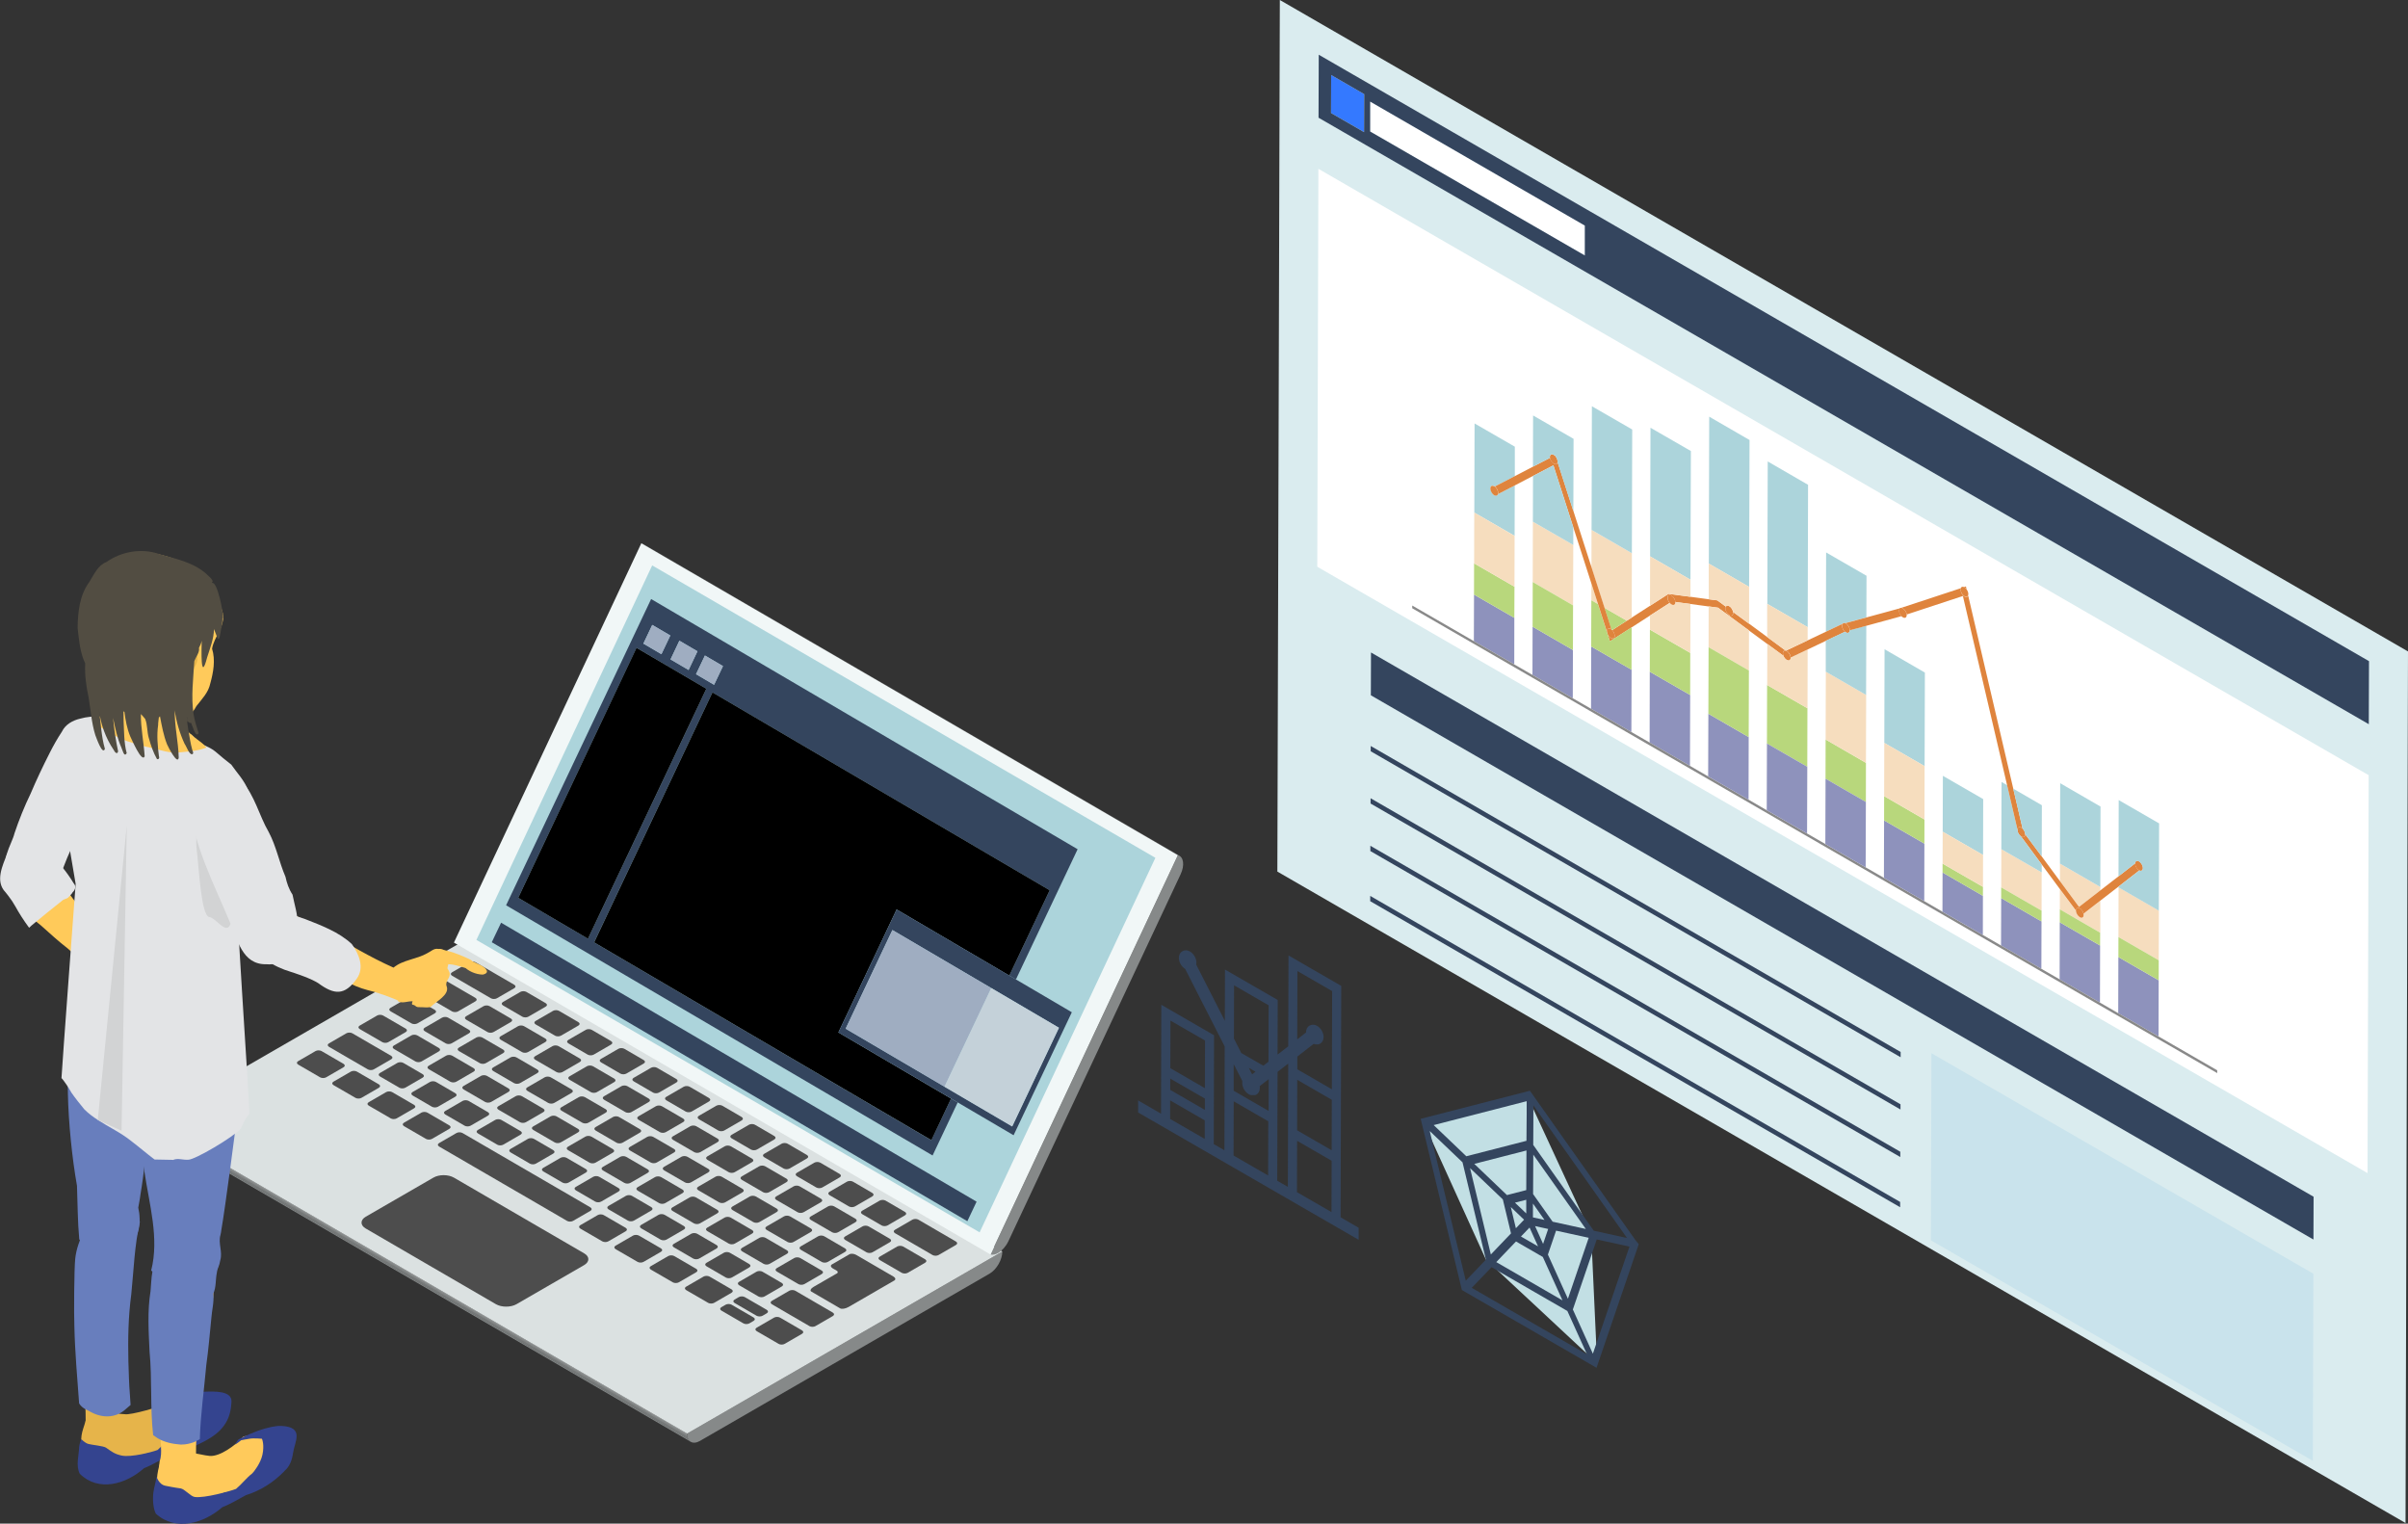
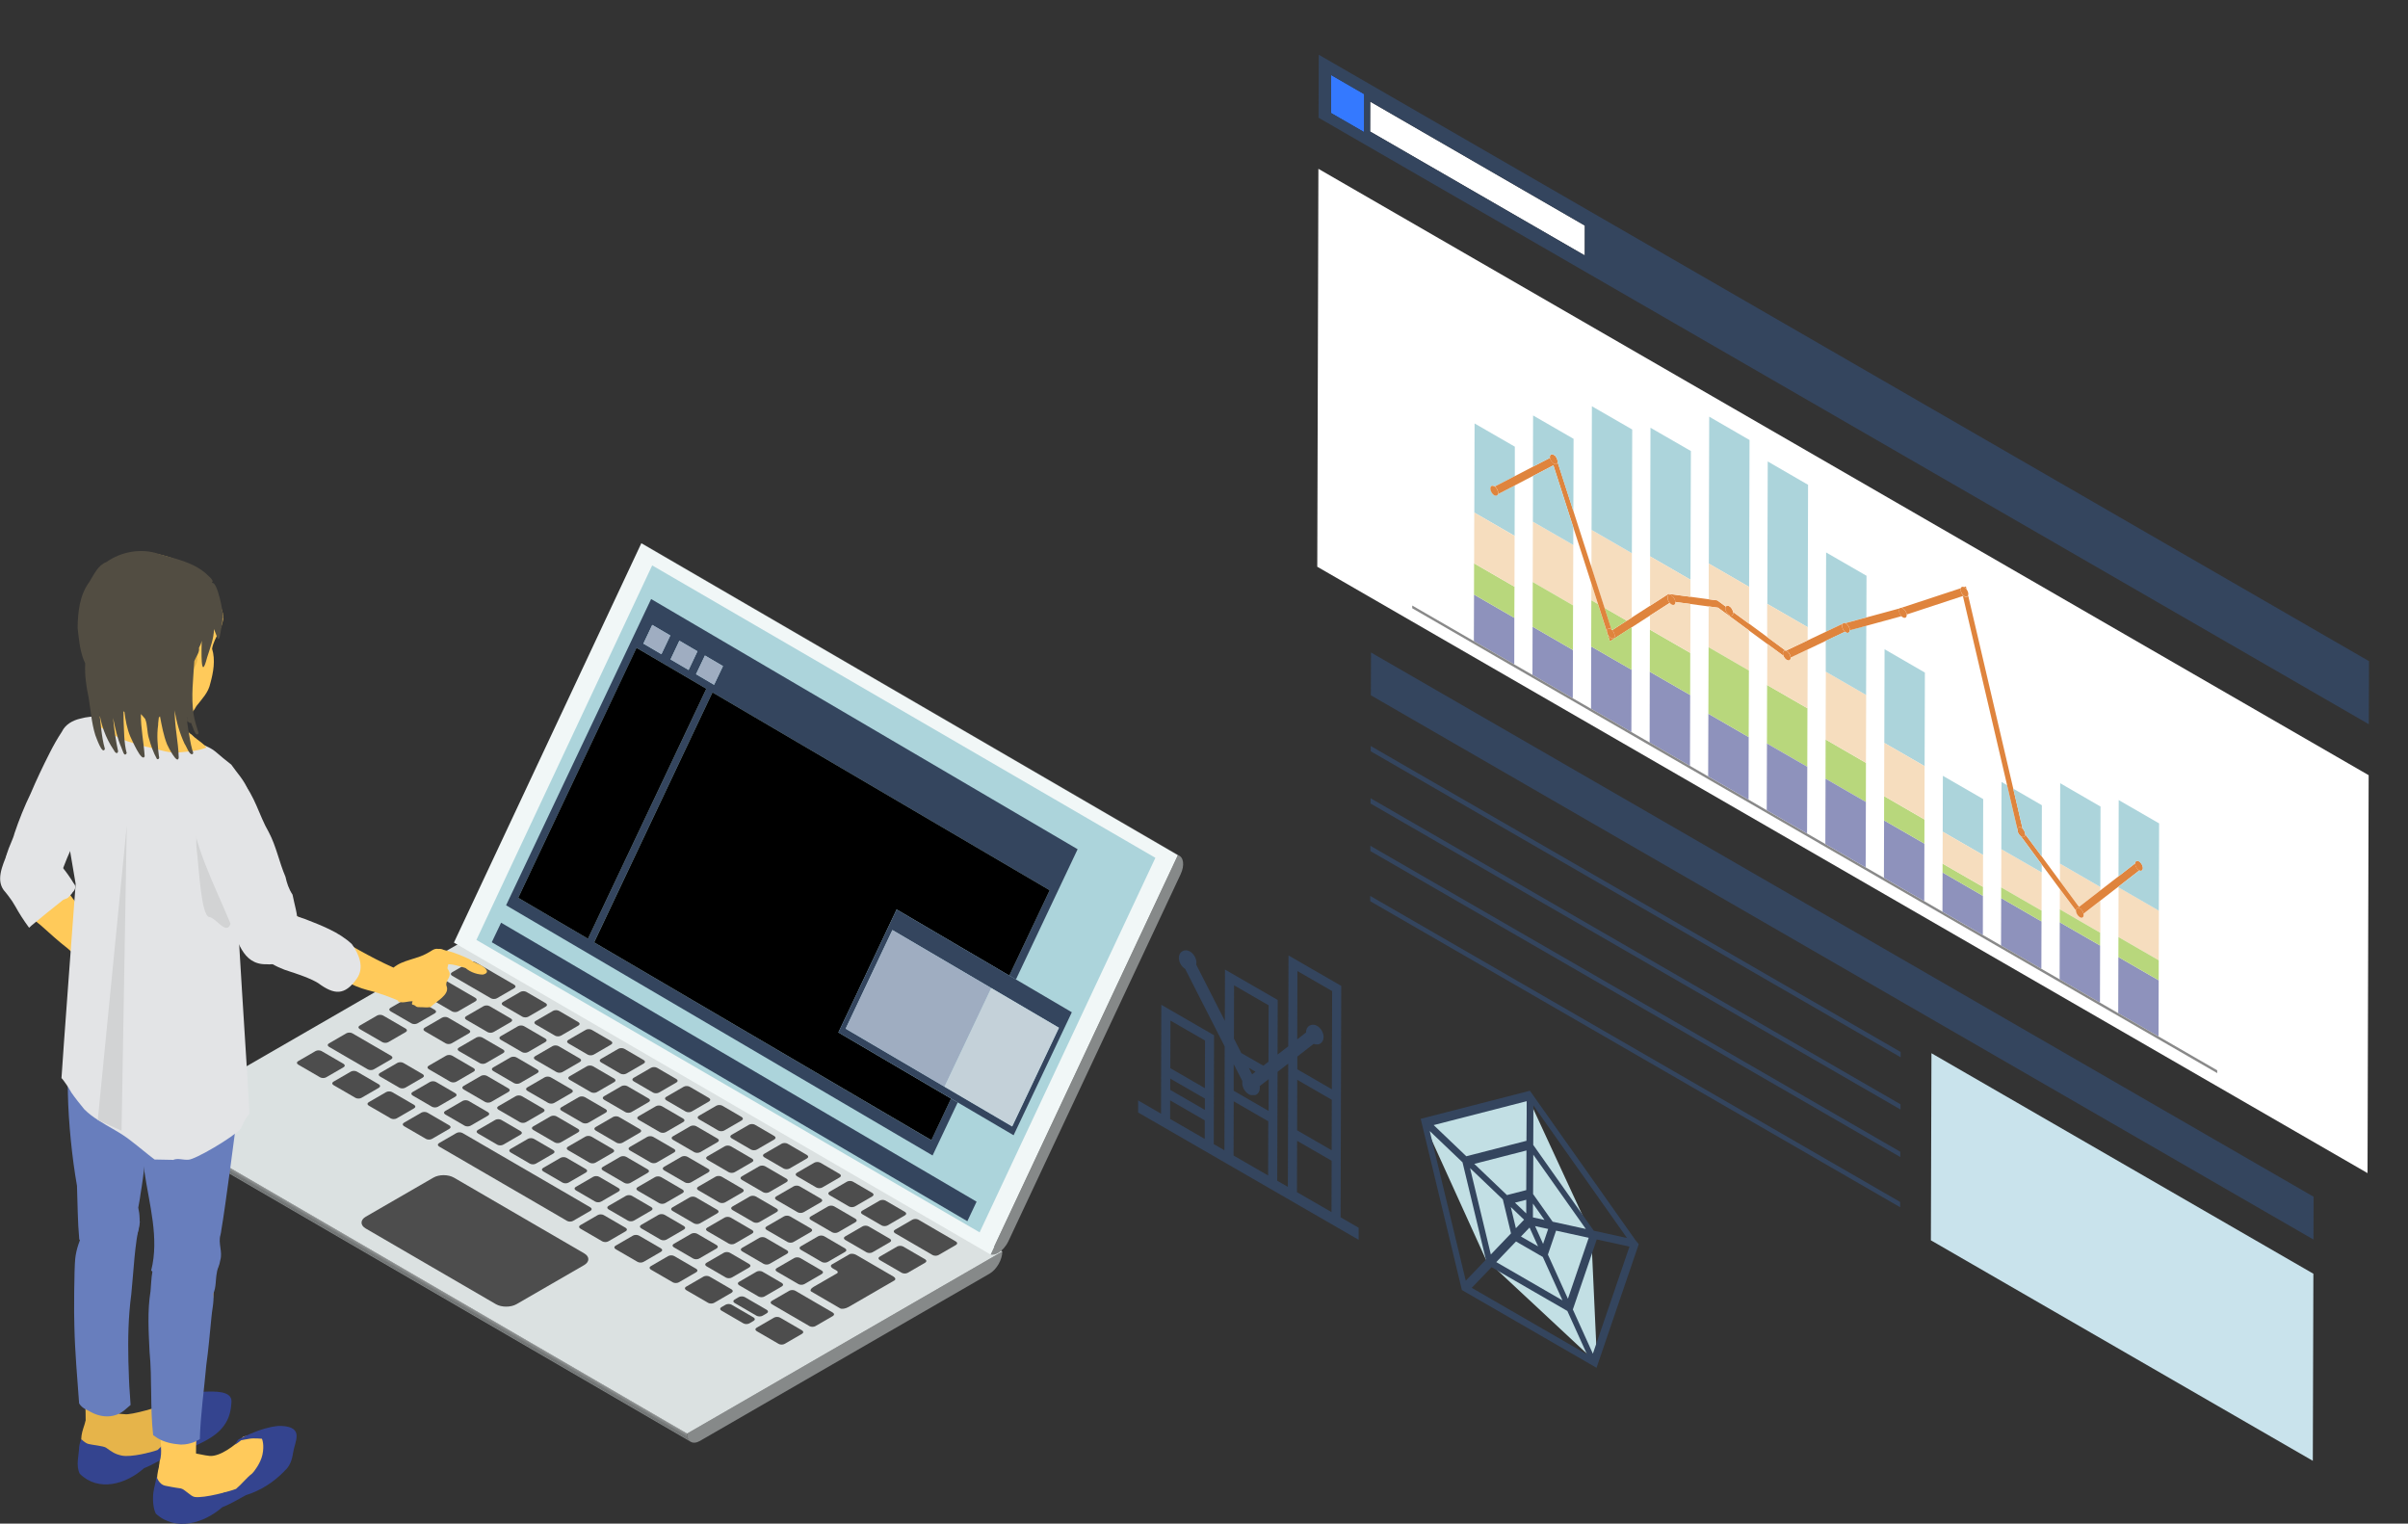
<svg xmlns="http://www.w3.org/2000/svg" id="_レイヤー_2" data-name="レイヤー 2" viewBox="0 0 341.53 216.07">
  <rect x="0" y="0" width="341.53" height="216.07" fill="#333333" stroke="none" />
  <defs>
    <style>
      .cls-1, .cls-2, .cls-3, .cls-4, .cls-5, .cls-6, .cls-7, .cls-8, .cls-9, .cls-10, .cls-11, .cls-12, .cls-13, .cls-14, .cls-15, .cls-16, .cls-17, .cls-18, .cls-19, .cls-20, .cls-21, .cls-22, .cls-23, .cls-24, .cls-25, .cls-26, .cls-27, .cls-28, .cls-29, .cls-30, .cls-31, .cls-32, .cls-33, .cls-34, .cls-35, .cls-36, .cls-37, .cls-38, .cls-39, .cls-40 {
        stroke-width: 0px;
      }

      .cls-2 {
        fill: #f6ddbe;
      }

      .cls-3 {
        fill: #524d42;
      }

      .cls-4 {
        fill: #4d4d4d;
      }

      .cls-5 {
        fill: #9a9e9e;
      }

      .cls-6 {
        fill: #898989;
      }

      .cls-7 {
        fill: #868989;
      }

      .cls-8 {
        fill: #868a8a;
      }

      .cls-9 {
        fill: #528f9b;
      }

      .cls-10 {
        fill: #959999;
      }

      .cls-11 {
        fill: #34448f;
      }

      .cls-12 {
        fill: #3479ff;
      }

      .cls-13 {
        fill: #34455e;
      }

      .cls-14 {
        fill: #445672;
      }

      .cls-15 {
        fill: #c4d1d9;
      }

      .cls-16 {
        fill: #d2d3d4;
      }

      .cls-17 {
        fill: #c9e3ec;
      }

      .cls-18 {
        fill: #df843d;
      }

      .cls-19 {
        fill: #dbe1e1;
      }

      .cls-20 {
        fill: #daecef;
      }

      .cls-21 {
        fill: #acd4db;
      }

      .cls-22 {
        fill: #aeb3b3;
      }

      .cls-23 {
        fill: #a4a8a8;
      }

      .cls-24 {
        fill: #a9adad;
      }

      .cls-25 {
        fill: #b8d77c;
      }

      .cls-26 {
        fill: #8b8f8f;
      }

      .cls-27 {
        fill: #c2dfe4;
      }

      .cls-28 {
        fill: #909494;
      }

      .cls-29 {
        fill: #8e92bc;
      }

      .cls-30 {
        fill: #9fa3a3;
      }

      .cls-31 {
        fill: #9fadc1;
      }

      .cls-32 {
        fill: #818585;
      }

      .cls-33 {
        fill: #687ebd;
      }

      .cls-34 {
        fill: #ffca5b;
      }

      .cls-35 {
        fill: #ffca5a;
      }

      .cls-36 {
        fill: #f1f7f7;
      }

      .cls-37 {
        fill: #fff;
      }

      .cls-38 {
        fill: #e3e4e6;
      }

      .cls-39 {
        fill: #e5b349;
      }

      .cls-40 {
        fill: #e6b44a;
      }
    </style>
  </defs>
  <g id="_レイヤー_1-2" data-name="レイヤー 1">
    <g>
-       <path class="cls-20" d="M181.17,123.6l160.01,92.38.35-123.6L181.52,0l-.35,123.6Z" />
      <g>
        <polygon class="cls-12" points="193.49 13.35 193.48 18.74 188.78 16.03 188.8 10.64 193.49 13.35" />
        <g>
          <polygon class="cls-13" points="269.5 170.45 269.5 171.2 194.34 127.8 194.34 127.05 269.5 170.45" />
          <polygon class="cls-13" points="269.52 163.33 269.52 164.08 194.36 120.69 194.36 119.94 269.52 163.33" />
          <polygon class="cls-13" points="269.57 149.18 269.57 149.93 194.41 106.54 194.41 105.79 269.57 149.18" />
          <polygon class="cls-37" points="224.78 31.99 224.77 36.23 194.32 18.65 194.34 14.41 224.78 31.99" />
          <polygon class="cls-17" points="328.11 180.63 328.03 207.16 273.86 175.89 273.94 149.36 328.11 180.63" />
          <polygon class="cls-37" points="335.95 109.93 335.79 166.36 186.83 80.37 186.99 23.94 335.95 109.93" />
          <polygon class="cls-13" points="269.55 156.6 269.55 157.34 194.39 113.95 194.39 113.2 269.55 156.6" />
          <polygon class="cls-13" points="328.14 169.71 328.12 175.78 194.43 98.6 194.45 92.53 328.14 169.71" />
          <path class="cls-13" d="M187.02,16.7l148.95,86,.03-8.94L187.04,7.76l-.03,8.94ZM194.34,14.41l30.44,17.58v4.24s-30.45-17.58-30.45-17.58v-4.24ZM188.8,10.64l4.69,2.71-.02,5.39-4.69-2.71.02-5.39Z" />
        </g>
      </g>
      <g>
        <path class="cls-18" d="M220.59,64.55l.07.21c-.05-.06-.1-.11-.15-.16l.09-.04Z" />
        <g>
          <polygon class="cls-29" points="214.78 87.62 214.77 94.22 209.04 90.92 209.06 84.32 214.78 87.62" />
          <path class="cls-21" d="M214.85,63.35v4.18s-2.85,1.47-2.85,1.47c-.02-.02-.04-.03-.06-.04-.3-.17-.55-.03-.55.31,0,.35.24.77.55.95.25.14.46.08.53-.15l2.37-1.23-.02,7.15-5.72-3.3-.05,18.22.09-30.86,5.72,3.3Z" />
          <polygon class="cls-25" points="214.8 83.2 214.78 87.62 209.06 84.32 209.04 90.92 209.07 79.89 214.8 83.2" />
          <polygon class="cls-2" points="223.14 77.28 223.11 85.85 217.39 82.54 217.35 95.71 217.41 73.98 223.14 77.28" />
          <polygon class="cls-29" points="223.09 92.18 223.07 99.02 217.35 95.71 217.37 88.87 223.09 92.18" />
          <polygon class="cls-2" points="214.82 76 214.8 83.2 209.07 79.89 209.04 90.92 209.1 72.69 214.82 76" />
          <polygon class="cls-25" points="223.11 85.85 223.09 92.18 217.37 88.87 217.35 95.71 217.39 82.54 223.11 85.85" />
          <polygon class="cls-29" points="231.41 94.98 231.38 103.81 225.66 100.51 225.68 91.68 231.41 94.98" />
          <path class="cls-18" d="M245.27,85.97c.26.15.48.49.53.81,0,.05.01.09.01.14,0,.35-.25.49-.55.31-.3-.18-.55-.6-.55-.95,0-.11.02-.19.06-.26.09-.15.28-.18.49-.06Z" />
          <path class="cls-18" d="M248.07,88.44l2.58,1.9,2.6,1.92c-.22-.05-.39.1-.39.38,0,.11.02.23.07.35l-2.29-1.68-2.58-1.9-4.39-3.23-1.33-.18-2.59-.35-2.14-.28c-.01-.34-.25-.75-.55-.92-.3-.17-.55-.03-.55.31,0,.25.12.53.3.74l-2.8,1.8-2.59,1.67-3.08,1.98-.32-.99c.1.21.26.4.44.51.3.18.55.03.55-.31,0-.27-.15-.59-.35-.8l2.07-1.33.7-.45,2.59-1.67,2.63-1.69,3.1.41,2.59.35,1.23.16,1.21.89c-.04.06-.06.15-.06.26,0,.35.24.77.55.95.3.18.55.03.55-.31,0-.05,0-.09-.01-.14l2.26,1.66Z" />
          <path class="cls-18" d="M228.47,89.2s.05.03.07.05c.04.03.08.07.12.11.21.21.35.53.35.8,0,.35-.25.49-.55.31-.18-.1-.34-.29-.44-.51-.05-.1-.08-.2-.1-.3,0-.05-.01-.1-.01-.14,0-.35.25-.49.55-.31Z" />
          <polygon class="cls-2" points="225.7 85.13 225.71 82.76 226.65 85.67 225.7 85.13" />
          <path class="cls-25" d="M228.66,89.35s-.08-.08-.12-.11l-.98-3.05,3.17,1.83-2.07,1.33Z" />
-           <path class="cls-25" d="M228.34,90.94l3.08-1.98-.02,6.02-5.72-3.3.02-6.55.94.54,1.28,3.99c.02.1.05.2.1.3l.32.99Z" />
+           <path class="cls-25" d="M228.34,90.94l3.08-1.98-.02,6.02-5.72-3.3.02-6.55.94.54,1.28,3.99c.02.1.05.2.1.3l.32.99" />
          <polygon class="cls-29" points="239.72 98.56 239.69 108.61 233.97 105.3 233.99 95.26 239.72 98.56" />
          <polygon class="cls-2" points="225.73 75.14 231.45 78.45 231.43 87.58 230.73 88.03 227.56 86.2 225.72 80.48 225.73 75.14" />
          <path class="cls-18" d="M228.47,89.2c-.3-.17-.55-.03-.55.31,0,.05,0,.09.01.14l-1.28-3.99-.94-2.91-2.57-7.98-2.82-8.78-2.89,1.5-2.59,1.35-2.37,1.23s.02-.11.02-.17c0-.32-.21-.71-.48-.91l2.84-1.47,2.59-1.35,2.4-1.24c.05.32.27.66.54.82.27.16.5.06.54-.22l2.24,6.95,2.57,7.98,1.84,5.72.98,3.05s-.05-.03-.07-.05Z" />
          <polygon class="cls-25" points="239.73 92.59 239.72 98.56 233.99 95.26 233.97 105.3 234.01 89.29 239.73 92.59" />
          <path class="cls-2" d="M237.62,85.39s0-.02,0-.03l2.14.28-.02,6.95-5.72-3.3v-1.99s2.81-1.8,2.81-1.8c.07.09.16.16.25.21.3.18.55.03.55-.31Z" />
          <path class="cls-18" d="M237.07,84.45c.29.17.53.57.55.92,0,.01,0,.02,0,.03,0,.35-.25.49-.55.31-.09-.05-.17-.13-.25-.21-.18-.21-.3-.49-.3-.74,0-.35.25-.49.55-.31Z" />
          <polygon class="cls-21" points="239.82 63.96 239.76 82.21 234.04 78.9 234.02 85.91 234.09 60.66 239.82 63.96" />
          <polygon class="cls-2" points="234.04 78.9 239.76 82.21 239.76 84.63 236.65 84.21 234.02 85.91 234.04 78.9" />
          <polygon class="cls-21" points="231.5 60.91 231.45 78.45 225.73 75.14 225.72 80.48 225.78 57.61 231.5 60.91" />
          <polygon class="cls-2" points="242.34 85.99 243.67 86.17 248.06 89.4 248.05 95.09 242.33 91.78 242.34 85.99" />
          <path class="cls-18" d="M253.42,92.33c.29.17.53.58.55.92,0,.01,0,.02,0,.03,0,.35-.25.49-.55.31-.21-.12-.39-.35-.48-.6-.04-.12-.07-.23-.07-.35,0-.28.16-.43.39-.38.01,0,.03,0,.05.01.04.01.08.03.12.05Z" />
          <polygon class="cls-21" points="248.14 62.4 248.08 83.23 242.36 79.92 242.35 84.97 242.42 59.09 248.14 62.4" />
          <polygon class="cls-29" points="289.55 130.67 289.53 137.39 283.81 134.08 283.83 127.36 289.55 130.67" />
          <polygon class="cls-2" points="289.57 123.72 289.56 129.14 283.83 125.84 283.81 134.08 283.85 120.41 289.57 123.72" />
          <polygon class="cls-25" points="289.56 129.14 289.55 130.67 283.83 127.36 283.81 134.08 283.83 125.84 289.56 129.14" />
          <polygon class="cls-21" points="256.44 68.75 256.39 88.95 250.66 85.64 250.65 90.35 250.72 65.44 256.44 68.75" />
          <polygon class="cls-29" points="297.86 134.09 297.84 142.18 292.12 138.88 292.14 130.79 297.86 134.09" />
          <path class="cls-2" d="M295.54,129.77c0-.06,0-.13-.02-.19l2.37-1.84v4.53s-5.74-3.3-5.74-3.3v-2.88s2.29,3.09,2.29,3.09c.02.34.25.74.55.91.3.17.55.03.55-.31Z" />
          <path class="cls-18" d="M294.99,128.82c.25.14.46.45.52.75.01.07.02.13.02.19,0,.35-.25.49-.55.31-.29-.17-.53-.57-.55-.91,0-.01,0-.02,0-.04,0-.35.25-.49.55-.31Z" />
          <polygon class="cls-25" points="297.87 132.27 297.86 134.09 292.14 130.79 292.12 138.88 292.15 128.96 297.87 132.27" />
          <polygon class="cls-2" points="292.17 122.47 297.89 125.78 297.89 126.27 294.87 128.61 292.16 124.94 292.17 122.47" />
          <polygon class="cls-29" points="306.17 139.02 306.15 146.98 300.43 143.68 300.45 135.72 306.17 139.02" />
          <polygon class="cls-6" points="314.47 151.78 314.47 152.18 200.3 86.26 200.3 85.87 209.04 90.92 214.77 94.22 217.35 95.71 223.07 99.02 225.66 100.51 231.38 103.81 233.97 105.3 239.69 108.61 242.27 110.1 248 113.4 250.58 114.9 256.3 118.2 258.89 119.69 264.61 123 267.2 124.49 272.92 127.79 275.5 129.29 281.23 132.59 283.81 134.08 289.53 137.39 292.12 138.88 297.84 142.18 300.43 143.68 306.15 146.98 314.47 151.78" />
          <polygon class="cls-2" points="306.2 129.13 306.18 136.18 300.46 132.88 300.43 143.68 300.48 125.83 306.2 129.13" />
          <polygon class="cls-25" points="306.18 136.18 306.17 139.02 300.45 135.72 300.43 143.68 300.46 132.88 306.18 136.18" />
          <path class="cls-18" d="M303.38,123.41s.03.02.05.02l-2.95,2.29-2.6,2.01-2.37,1.84c-.07-.3-.28-.61-.52-.75-.3-.18-.55-.03-.55.31l-2.28-3.05-2.58-3.49-2.97-4.02s.05.04.08.05c.3.18.55.03.55-.31l2.34,3.14,2.58,3.49,2.71,3.67,3.02-2.34,2.6-2.01,2.35-1.83c0,.38.24.81.55.98Z" />
          <path class="cls-18" d="M303.38,122.15c.3.18.55.6.55.95,0,.33-.22.47-.5.34-.02,0-.03-.02-.05-.02-.3-.17-.55-.6-.55-.95,0-.01,0-.02,0-.04.02-.32.26-.45.55-.28Z" />
          <path class="cls-21" d="M306.23,116.75l-.04,12.39-5.72-3.3-.05,17.85.05-17.95,2.95-2.29c.28.14.5,0,.5-.34,0-.35-.24-.77-.55-.95-.29-.17-.53-.04-.55.28l-2.35,1.83.03-10.81,5.72,3.3Z" />
        </g>
        <polygon class="cls-21" points="217.43 67.5 220.32 66 223.14 74.78 223.14 77.28 217.41 73.98 217.43 67.5" />
        <path class="cls-18" d="M220.37,64.5s.09.06.13.09c.05.05.11.1.15.16.16.2.26.46.26.69,0,.03,0,.07,0,.1-.04.28-.27.37-.54.22-.27-.15-.49-.5-.54-.82,0-.04-.01-.09-.01-.13,0-.35.25-.49.55-.31Z" />
        <path class="cls-21" d="M217.46,58.93l5.72,3.3-.03,10.27-2.24-6.95s0-.06,0-.1c0-.23-.1-.49-.26-.69l-.07-.21-.09.04s-.09-.07-.13-.09c-.3-.18-.55-.03-.55.31,0,.04,0,.09.01.13l-2.4,1.24.02-7.26Z" />
        <path class="cls-2" d="M242.36,79.92l5.72,3.3v5.22s-2.27-1.66-2.27-1.66c-.05-.32-.27-.66-.53-.81-.21-.12-.39-.09-.49.06l-1.21-.89-1.23-.16v-5.05Z" />
        <g>
          <polygon class="cls-29" points="248.02 104.53 248 113.4 242.27 110.1 242.3 101.22 248.02 104.53" />
          <polygon class="cls-25" points="248.05 95.09 248.02 104.53 242.3 101.22 242.27 110.1 242.33 91.78 248.05 95.09" />
        </g>
        <polygon class="cls-25" points="256.35 100.44 256.33 108.74 250.61 105.44 250.58 114.9 250.63 97.14 256.35 100.44" />
        <path class="cls-2" d="M253.97,93.28s0-.02,0-.03l2.41-1.14-.02,8.34-5.72-3.3.02-5.84,2.29,1.68c.09.25.27.48.48.6.3.18.55.03.55-.31Z" />
        <path class="cls-21" d="M259.01,78.35l5.72,3.3-.02,5.9-3.01.82c-.16-.06-.3-.02-.38.1h-.03s-2.32,1.11-2.32,1.11l.03-11.24Z" />
        <path class="cls-18" d="M261.81,88.42c.3.18.55.6.55.95,0,0,0,0,0,0,0,.34-.25.48-.55.31-.05-.03-.09-.06-.13-.09-.24-.21-.42-.56-.42-.85,0-.11.02-.2.07-.26.08-.12.21-.16.38-.1.03.01.07.03.11.05Z" />
        <polygon class="cls-25" points="264.65 108.18 264.64 113.73 258.92 110.43 258.89 119.69 258.93 104.87 264.65 108.18" />
        <polygon class="cls-29" points="264.64 113.73 264.61 123 258.89 119.69 258.92 110.43 264.64 113.73" />
        <g>
          <polygon class="cls-21" points="273.01 95.38 272.97 108.65 267.25 105.35 267.2 124.49 267.29 92.07 273.01 95.38" />
          <polygon class="cls-29" points="272.94 119.64 272.92 127.79 267.2 124.49 267.22 116.34 272.94 119.64" />
          <polygon class="cls-25" points="272.95 116.21 272.94 119.64 267.22 116.34 267.2 124.49 267.23 112.9 272.95 116.21" />
          <polygon class="cls-2" points="272.97 108.65 272.95 116.21 267.23 112.9 267.2 124.49 267.25 105.35 272.97 108.65" />
        </g>
        <g>
          <polygon class="cls-29" points="281.24 127.04 281.23 132.59 275.5 129.29 275.52 123.73 281.24 127.04" />
          <polygon class="cls-25" points="281.25 125.77 281.24 127.04 275.52 123.73 275.5 129.29 275.52 122.47 281.25 125.77" />
          <polygon class="cls-21" points="281.28 113.32 281.26 121.25 275.54 117.95 275.5 129.29 275.56 110.02 281.28 113.32" />
          <polygon class="cls-2" points="281.26 121.25 281.25 125.77 275.52 122.47 275.5 129.29 275.54 117.95 281.26 121.25" />
        </g>
        <path class="cls-18" d="M286.69,117.37c.06.03.12.08.17.13.21.2.36.51.37.78,0,.01,0,.02,0,.04,0,.35-.25.49-.55.31-.03-.02-.05-.03-.08-.05-.26-.2-.47-.58-.47-.9,0-.02,0-.04,0-.05.03-.31.26-.42.55-.26Z" />
        <path class="cls-21" d="M286.14,117.68c0,.32.2.7.47.9l2.97,4.02v1.12s-5.73-3.3-5.73-3.3l.03-9.53.79.46,1.47,6.28s0,.04,0,.05Z" />
        <path class="cls-18" d="M278.62,83.3c.12.07.23.18.32.3.14.19.23.43.23.64,0,.07-.01.14-.03.19-.08.2-.28.26-.52.12-.3-.18-.55-.6-.55-.95,0-.09.02-.16.04-.22.07-.16.23-.21.42-.14.03.01.06.03.09.04Z" />
        <path class="cls-18" d="M278.94,83.6c-.09-.13-.2-.23-.32-.3-.03-.02-.06-.03-.09-.04l.3-.1.1.45Z" />
        <path class="cls-18" d="M269.89,86.28c.27.16.5.52.54.85,0,.03,0,.07,0,.1,0,.35-.25.49-.55.31-.08-.04-.15-.1-.21-.17-.2-.21-.34-.51-.34-.78,0-.35.25-.49.55-.31Z" />
        <g>
          <polygon class="cls-2" points="264.68 98.55 264.65 108.18 258.93 104.87 258.89 119.69 258.96 95.25 264.68 98.55" />
          <path class="cls-18" d="M261.26,88.74c0,.3.18.65.42.85l-2.7,1.28-2.59,1.23-2.41,1.14c-.01-.34-.25-.75-.55-.92-.04-.02-.08-.04-.12-.05l3.08-1.46,2.59-1.23,2.32-1.1h.03c-.04.06-.07.14-.07.25Z" />
          <path class="cls-21" d="M261.8,89.68c.3.17.55.04.55-.31l2.35-.64-.03,9.82-5.72-3.3v-4.38s2.71-1.28,2.71-1.28c.04.04.09.07.13.09Z" />
          <path class="cls-18" d="M286.86,117.5c-.05-.05-.11-.1-.17-.13-.29-.17-.52-.05-.55.26l-1.47-6.28-6.27-26.83-7.96,2.62c-.04-.33-.27-.69-.54-.85-.3-.18-.55-.03-.55.31,0,.26.14.57.34.78l-4.97,1.36-2.35.64c0-.35-.24-.78-.55-.95-.04-.02-.07-.04-.11-.05l3.01-.82,4.59-1.25,8.81-2.9c-.03.06-.04.13-.04.22,0,.35.24.77.55.95.24.14.44.08.52-.12l6.4,27.4,1.32,5.66Z" />
        </g>
        <path class="cls-2" d="M250.66,85.64l5.72,3.3v1.87s-3.09,1.46-3.09,1.46c-.02,0-.03,0-.05-.01l-2.6-1.92v-4.7Z" />
        <polygon class="cls-29" points="256.33 108.74 256.3 118.2 250.58 114.9 250.61 105.44 256.33 108.74" />
        <path class="cls-21" d="M285.54,111.84l4.06,2.35-.02,7.26-2.35-3.17c-.01-.27-.17-.58-.37-.78l-1.32-5.66Z" />
        <polygon class="cls-21" points="297.92 114.38 297.89 125.78 292.17 122.47 292.16 124.94 292.2 111.07 297.92 114.38" />
        <path class="cls-18" d="M211.94,68.96s.04.03.06.04c.27.19.48.58.48.91,0,.06,0,.12-.02.17-.07.22-.28.29-.53.15-.3-.17-.55-.6-.55-.95,0-.35.25-.49.55-.31Z" />
      </g>
    </g>
    <path class="cls-13" d="M190.14,172.64l.09-32.83-7.48-4.32-.04,12.89-1.51,1.17.02-7.74-7.48-4.32-.02,7.27-4.06-7.97c.02-.09.03-.18.03-.27,0-.61-.38-1.28-.92-1.59-.36-.21-.75-.22-1.07-.04-.32.18-.5.52-.5.94,0,.6.37,1.26.89,1.57l5.61,11v1.06s0,0,0,0l-.02,5.97h0l-.02,7.69-1.51-.87.04-15.44-7.48-4.32-.04,15.44-3.25-1.88v1.71s31.28,18.06,31.28,18.06v-1.71s-2.56-1.48-2.56-1.48ZM170.88,157.39l-4.9-2.83v-1.6s4.91,2.83,4.91,2.83v1.6ZM165.97,156.05l4.9,2.83v2.63s-4.91-2.83-4.91-2.83v-2.63ZM170.91,147.56l-.02,6.75-4.9-2.83.02-6.75,4.9,2.83ZM183.95,169.06l.02-7.28,4.9,2.83-.02,7.28-1.8-1.04-3.1-1.79ZM183.99,153.13l4.9,2.83-.02,7.16-4.9-2.83.02-7.16ZM184.04,137.72l4.9,2.83-.04,13.92-4.9-2.83v-1.81s2.32-1.8,2.32-1.8c0,0,0,0,0,0,.04.02.07.03.11.04,0,0,.02,0,.02,0,.03.01.07.02.1.03,0,0,.01,0,.02,0,.03,0,.06.01.09.01,0,0,.01,0,.02,0,.03,0,.05,0,.08,0,0,0,.02,0,.02,0,0,0,.01,0,.02,0,.03,0,.07,0,.1,0,0,0,.01,0,.02,0,.03,0,.07-.01.1-.02,0,0,0,0,.01,0,.03,0,.07-.02.1-.03,0,0,0,0,0,0,.03-.01.07-.03.1-.05.04-.02.08-.05.11-.08.25-.19.39-.5.39-.86h0c0-.61-.38-1.28-.92-1.59-.36-.21-.75-.22-1.07-.04-.32.18-.5.52-.5.94h0s0,.02,0,.04l-1.25.97.03-9.65ZM174.98,156.18l4.9,2.83-.02,7.69-4.9-2.83.02-7.69ZM174.98,154.69v-3.76s.17.31.17.31l1.05,2.06s-.01.05-.01.07c0,0,0,.01,0,.02,0,.03,0,.05,0,.08,0,0,0,.02,0,.03,0,.03,0,.06,0,.09h0c0,.25.06.5.17.74.16.35.43.66.74.84.02.01.05.03.07.04,0,0,.02,0,.02.01.02,0,.03.02.05.02,0,0,.02,0,.03.01.01,0,.03.01.04.02.01,0,.02,0,.03.01.01,0,.03,0,.04.01.01,0,.02,0,.03,0,.01,0,.03,0,.04.01.01,0,.02,0,.03,0,.01,0,.03,0,.04,0,.01,0,.02,0,.03,0,.01,0,.03,0,.04,0,.01,0,.02,0,.03,0,.01,0,.03,0,.04,0,0,0,.01,0,.02,0,0,0,0,0,.01,0,0,0,.02,0,.03,0,.01,0,.02,0,.04,0,0,0,.02,0,.03,0,.01,0,.02,0,.04,0,0,0,.02,0,.03,0,.01,0,.02,0,.04,0,0,0,.02,0,.03,0,.01,0,.02,0,.04,0,0,0,.02,0,.03,0,.01,0,.02,0,.04-.01,0,0,.02,0,.02,0,.01,0,.03-.01.04-.02,0,0,.01,0,.02,0,.02,0,.04-.02.06-.03.32-.18.5-.52.5-.94,0-.04,0-.08,0-.13,0-.01,0-.02,0-.03,0-.03,0-.07-.01-.1,0,0,0-.01,0-.02l1.25-.97h.02s-.01,4.49-.01,4.49l-4.9-2.83ZM177.76,151.8l.31.18-.48.37-.47-.92.63.37ZM175.03,139.73l4.9,2.83-.02,8-.73.57-3.13-1.8-.34-.67-.7-1.38.02-7.55ZM181.18,158.26l.02-5.97h0v-.29s1.51-1.17,1.51-1.17l-.05,17.48-1.51-.87.03-9.18h0Z" />
    <g>
      <polygon class="cls-27" points="202.07 159.5 216.75 155.7 225.68 175.01 226.52 193.32 210.75 178.62 202.07 159.5" />
      <path class="cls-13" d="M231.92,175.81h0s-14.93-21.13-14.93-21.13l-15.49,3.98,5.84,24.28,19.1,11.03,5.78-16.93h0l.21-.6-.52-.63ZM217.48,158.93v-2.17s0,0,0,0l13.28,18.8h0s-4.71-1.03-4.71-1.03l-8.59-12.17.02-3.43ZM214.28,171.17l1.88,1.8-1.16,1.21-.22.23.22-.23-.72-3.01ZM213.73,169.47l-4.63-4.42,7.4-1.9h0s-.03,5.62-.03,5.62l-2.75.71h0ZM216.47,170.11v.02s0,1.95,0,1.95l-1.6-1.53h0s1.61-.41,1.61-.41v-.02ZM215.03,176.06h0s3.79,2.19,3.79,2.19h0s2.79,6.16,2.79,6.16l-5.72-3.31-3.67-2.12,1.04-1.09,1.77-1.85ZM217.71,173.87l1.87.41-.72,2.12-1.14-2.53ZM219.54,177.92h0s1.16-3.4,1.16-3.4l4.63,1.01-2.95,8.65-2.84-6.27ZM217.47,162.37h0s0,1.36,0,1.36v-1.36ZM217.46,163.73h0s7.46,10.55,7.46,10.55l.35.08-.35-.08-4.71-1.03-.45-.1.45.1-2.77-3.92.03-5.6h0s0,0,0,0ZM217.43,170.69l1.63,2.31-1.64-.36h0s0-1.95,0-1.95ZM218.15,176.75l-2.43-1.4,1.22-1.27,1.21,2.68ZM207.78,158.41l8.75-2.25v-.07s0,.07,0,.07v1.9s-.03,3.72-.03,3.72l-8.53,2.19-4.63-4.42h0s4.44-1.14,4.44-1.14ZM207.89,181.61l-4.95-20.56-.16-.66,4.59,4.38.06.05,1.46,6.07,1.86,7.74.7-.73-1.11-4.62-1.84-7.63,4.65,4.44h0l1.16,4.82h0s-1.83,1.91-1.83,1.91l-1.03,1.08-.7.73-2.86,2.99h0ZM224.72,191.86l-15.98-9.23,2.81-2.93h0s6.07,3.51,6.07,3.51l4.68,2.7h0s2.79,6.16,2.79,6.16l-.37-.21ZM226.47,190.35l-.55,1.62-2.84-6.27h0s3.39-9.93,3.39-9.93h0s.1.02.1.02l4.54.99-4.63,13.56Z" />
    </g>
    <g>
      <g>
        <g>
          <path class="cls-32" d="M21.53,159.88c.09.16.21.28.35.37l76.1,44.22c-.14-.08-.26-.21-.35-.37l-76.1-44.22Z" />
          <path class="cls-8" d="M21.53,159.88l76.1,44.22s-.04-.08-.06-.13l-76.1-44.22s.04.09.06.13Z" />
          <path class="cls-26" d="M21.46,159.75l76.1,44.22s-.03-.07-.04-.11l-76.1-44.22s.03.08.04.11Z" />
          <path class="cls-28" d="M21.42,159.63l76.1,44.22s-.02-.07-.03-.1l-76.1-44.22s.02.07.03.1Z" />
          <path class="cls-10" d="M21.4,159.53l76.1,44.22s-.01-.06-.02-.09l-76.1-44.22s.01.06.02.09Z" />
          <path class="cls-5" d="M21.38,159.44l76.1,44.22s-.01-.06-.01-.09l-76.1-44.22s0,.06.01.09Z" />
          <path class="cls-30" d="M21.36,159.35l76.1,44.22s0-.06,0-.09l-76.1-44.22s0,.06,0,.09Z" />
          <path class="cls-23" d="M21.35,159.25l76.1,44.22s0-.06,0-.09l-76.1-44.22s0,.06,0,.09Z" />
          <path class="cls-24" d="M21.35,159.17l76.1,44.22s0-.06,0-.09l-76.1-44.22s0,.06,0,.09Z" />
          <polygon class="cls-22" points="21.35 159.08 97.45 203.3 97.45 203.3 21.35 159.07 21.35 159.08" />
        </g>
        <path class="cls-7" d="M99.27,204.34l41.08-23.72c1-.58,1.81-1.99,1.81-3.14l-44.72,25.82c0,1.15.82,1.62,1.83,1.04Z" />
        <g>
          <polygon class="cls-19" points="21.35 159.07 97.45 203.3 142.16 177.48 66.06 133.26 21.35 159.07" />
          <g>
            <path class="cls-4" d="M64.38,167c-.8-.46-2.1-.47-2.91,0l-9.59,5.54c-.8.46-.81,1.22,0,1.68l18.46,10.73c.8.46,2.1.46,2.91,0l9.59-5.54c.81-.47.81-1.22,0-1.68l-18.46-10.73Z" />
            <path class="cls-4" d="M54.33,144.01c-.23-.13-.61-.13-.84,0l-2.47,1.43c-.23.13-.23.35,0,.49l3.21,1.86c.23.13.61.13.84,0l2.47-1.43c.23-.13.23-.35,0-.49l-3.21-1.86Z" />
            <path class="cls-4" d="M118.67,180.6l-3.26,1.88c-.42.24-.57.55-.34.68l4.09,2.38c.23.13.76.05,1.18-.19l4.03-2.33.41-.24,2.06-1.19c.23-.13.18-.39-.12-.56l-5.3-3.08c-.3-.17-.73-.21-.96-.07l-2.47,1.43c-.23.13-.18.38.12.56l.57.33c.19.11.19.3,0,.41Z" />
            <path class="cls-4" d="M49.97,146.53c-.23-.13-.61-.13-.84,0l-2.47,1.43c-.23.13-.23.35,0,.49l5.51,3.2c.23.13.61.13.84,0l2.47-1.43c.23-.13.23-.35,0-.49l-5.51-3.2Z" />
            <path class="cls-4" d="M112.79,183.04c-.23-.13-.61-.13-.84,0l-2.47,1.43c-.23.13-.23.35,0,.49l5.33,3.1c.23.13.61.13.84,0l2.47-1.43c.23-.13.23-.35,0-.49l-5.33-3.1Z" />
            <path class="cls-4" d="M128.09,176.77c-.23-.13-.61-.13-.84,0l-2.47,1.43c-.23.13-.23.35,0,.49l3.12,1.81c.23.13.61.13.84,0l2.47-1.43c.23-.13.23-.35,0-.49l-3.12-1.81Z" />
            <path class="cls-4" d="M123.18,173.91c-.23-.13-.61-.13-.84,0l-2.47,1.43c-.23.13-.23.35,0,.49l3.03,1.76c.23.13.61.13.84,0l2.47-1.43c.23-.13.23-.35,0-.49l-3.03-1.76Z" />
            <path class="cls-4" d="M118.3,171.07c-.23-.13-.61-.13-.84,0l-2.47,1.43c-.23.13-.23.35,0,.49l3.03,1.76c.23.13.61.13.84,0l2.47-1.43c.23-.13.23-.35,0-.49l-3.03-1.76Z" />
            <path class="cls-4" d="M113.41,168.23c-.23-.13-.61-.13-.84,0l-2.47,1.43c-.23.13-.23.35,0,.49l3.03,1.76c.23.13.61.13.84,0l2.47-1.43c.23-.13.23-.35,0-.49l-3.03-1.76Z" />
            <path class="cls-4" d="M108.52,165.39c-.23-.13-.61-.13-.84,0l-2.47,1.43c-.23.13-.23.35,0,.49l3.03,1.76c.23.13.61.13.84,0l2.47-1.43c.23-.13.23-.35,0-.49l-3.03-1.76Z" />
            <path class="cls-4" d="M103.64,162.55c-.23-.13-.61-.13-.84,0l-2.47,1.43c-.23.13-.23.35,0,.49l3.03,1.76c.23.13.61.13.84,0l2.47-1.43c.23-.13.23-.35,0-.49l-3.03-1.76Z" />
            <path class="cls-4" d="M98.75,159.71c-.23-.13-.61-.13-.84,0l-2.47,1.43c-.23.13-.23.35,0,.49l3.03,1.76c.23.13.61.13.84,0l2.47-1.43c.23-.13.23-.35,0-.49l-3.03-1.76Z" />
            <path class="cls-4" d="M93.87,156.87c-.23-.13-.61-.13-.84,0l-2.47,1.43c-.23.13-.23.35,0,.49l3.03,1.76c.23.13.61.13.84,0l2.47-1.43c.23-.13.23-.35,0-.49l-3.03-1.76Z" />
            <path class="cls-4" d="M88.98,154.03c-.23-.13-.61-.13-.84,0l-2.47,1.43c-.23.13-.23.35,0,.49l3.03,1.76c.23.13.61.13.84,0l2.47-1.43c.23-.13.23-.35,0-.49l-3.03-1.76Z" />
            <path class="cls-4" d="M84.09,151.2c-.23-.13-.61-.13-.84,0l-2.47,1.43c-.23.13-.23.35,0,.49l3.03,1.76c.23.13.61.13.84,0l2.47-1.43c.23-.13.23-.35,0-.49l-3.03-1.76Z" />
            <path class="cls-4" d="M79.21,148.35c-.23-.13-.61-.13-.84,0l-2.47,1.43c-.23.13-.23.35,0,.49l3.03,1.76c.23.13.61.13.84,0l2.47-1.43c.23-.13.23-.35,0-.49l-3.03-1.76Z" />
            <path class="cls-4" d="M74.32,145.52c-.23-.13-.61-.13-.84,0l-2.47,1.43c-.23.13-.23.35,0,.49l3.03,1.76c.23.13.61.13.84,0l2.47-1.43c.23-.13.23-.35,0-.49l-3.03-1.76Z" />
            <path class="cls-4" d="M69.43,142.68c-.23-.13-.61-.13-.84,0l-2.47,1.43c-.23.13-.23.35,0,.49l3.03,1.76c.23.13.61.13.84,0l2.47-1.43c.23-.13.23-.35,0-.49l-3.03-1.76Z" />
            <path class="cls-4" d="M63.06,138.97c-.23-.13-.61-.13-.84,0l-2.47,1.43c-.23.13-.23.35,0,.49l4.37,2.54c.23.13.61.13.84,0l2.47-1.43c.23-.13.23-.35,0-.49l-4.37-2.54Z" />
            <path class="cls-4" d="M116.89,175.31c-.23-.13-.61-.13-.84,0l-2.47,1.43c-.23.13-.23.35,0,.49l2.97,1.73c.23.13.61.13.84,0l2.47-1.43c.23-.13.23-.35,0-.49l-2.97-1.73Z" />
            <path class="cls-4" d="M112.04,172.49c-.23-.13-.61-.13-.84,0l-2.47,1.43c-.23.13-.23.35,0,.49l2.97,1.72c.23.13.61.13.84,0l2.47-1.43c.23-.13.23-.35,0-.49l-2.97-1.72Z" />
            <path class="cls-4" d="M107.19,169.67c-.23-.13-.61-.13-.84,0l-2.47,1.43c-.23.13-.23.35,0,.49l2.97,1.72c.23.13.61.13.84,0l2.47-1.43c.23-.13.23-.35,0-.49l-2.97-1.72Z" />
            <path class="cls-4" d="M102.34,166.86c-.23-.13-.61-.13-.84,0l-2.47,1.43c-.23.13-.23.35,0,.49l2.97,1.73c.23.13.61.13.84,0l2.47-1.43c.23-.13.23-.35,0-.49l-2.97-1.73Z" />
            <path class="cls-4" d="M97.49,164.04c-.23-.13-.61-.13-.84,0l-2.47,1.43c-.23.13-.23.35,0,.49l2.97,1.72c.23.13.61.13.84,0l2.47-1.43c.23-.13.23-.35,0-.49l-2.97-1.72Z" />
            <path class="cls-4" d="M92.64,161.22c-.23-.13-.61-.13-.84,0l-2.47,1.43c-.23.13-.23.35,0,.49l2.97,1.72c.23.13.61.13.84,0l2.47-1.43c.23-.13.23-.35,0-.49l-2.97-1.72Z" />
            <path class="cls-4" d="M87.79,158.4c-.23-.13-.61-.13-.84,0l-2.47,1.43c-.23.13-.23.35,0,.49l2.97,1.73c.23.13.61.13.84,0l2.47-1.43c.23-.13.23-.35,0-.49l-2.97-1.73Z" />
            <path class="cls-4" d="M82.94,155.58c-.23-.13-.61-.13-.84,0l-2.47,1.43c-.23.13-.23.35,0,.49l2.97,1.72c.23.13.61.13.84,0l2.47-1.43c.23-.13.23-.35,0-.49l-2.97-1.72Z" />
            <path class="cls-4" d="M78.1,152.77c-.23-.13-.61-.13-.84,0l-2.47,1.43c-.23.13-.23.35,0,.49l2.97,1.72c.23.13.61.13.84,0l2.47-1.43c.23-.13.23-.35,0-.49l-2.97-1.72Z" />
            <path class="cls-4" d="M73.25,149.95c-.23-.13-.61-.13-.84,0l-2.47,1.43c-.23.13-.23.35,0,.49l2.97,1.73c.23.13.61.13.84,0l2.47-1.43c.23-.13.23-.35,0-.49l-2.97-1.73Z" />
            <path class="cls-4" d="M68.4,147.13c-.23-.13-.61-.13-.84,0l-2.47,1.43c-.23.13-.23.35,0,.49l2.97,1.72c.23.13.61.13.84,0l2.47-1.43c.23-.13.23-.35,0-.49l-2.97-1.72Z" />
            <path class="cls-4" d="M63.55,144.31c-.23-.13-.61-.13-.84,0l-2.47,1.43c-.23.13-.23.35,0,.49l2.97,1.73c.23.13.61.13.84,0l2.47-1.43c.23-.13.23-.35,0-.49l-2.97-1.73Z" />
            <path class="cls-4" d="M58.7,141.49c-.23-.13-.61-.13-.84,0l-2.47,1.43c-.23.13-.23.35,0,.49l2.97,1.72c.23.13.61.13.84,0l2.47-1.43c.23-.13.23-.35,0-.49l-2.97-1.72Z" />
            <path class="cls-4" d="M113.49,178.4c-.23-.13-.61-.13-.84,0l-2.47,1.43c-.23.13-.23.35,0,.49l3.06,1.78c.23.13.61.13.84,0l2.47-1.43c.23-.13.23-.35,0-.49l-3.06-1.78Z" />
            <path class="cls-4" d="M108.56,175.53c-.23-.13-.61-.13-.84,0l-2.47,1.43c-.23.13-.23.35,0,.49l3.06,1.78c.23.13.61.13.84,0l2.47-1.43c.23-.13.23-.35,0-.49l-3.06-1.78Z" />
            <path class="cls-4" d="M103.62,172.66c-.23-.13-.61-.13-.84,0l-2.47,1.43c-.23.13-.23.35,0,.49l3.06,1.78c.23.13.61.13.84,0l2.47-1.43c.23-.13.23-.35,0-.49l-3.06-1.78Z" />
            <path class="cls-4" d="M98.68,169.79c-.23-.13-.61-.13-.84,0l-2.47,1.43c-.23.13-.23.35,0,.49l3.06,1.78c.23.13.61.13.84,0l2.47-1.43c.23-.13.23-.35,0-.49l-3.06-1.78Z" />
            <path class="cls-4" d="M93.75,166.92c-.23-.13-.61-.13-.84,0l-2.47,1.43c-.23.13-.23.35,0,.49l3.06,1.78c.23.13.61.13.84,0l2.47-1.43c.23-.13.23-.35,0-.49l-3.06-1.78Z" />
            <path class="cls-4" d="M88.81,164.05c-.23-.13-.61-.13-.84,0l-2.47,1.43c-.23.13-.23.35,0,.49l3.06,1.78c.23.13.61.13.84,0l2.47-1.43c.23-.13.23-.35,0-.49l-3.06-1.78Z" />
            <path class="cls-4" d="M83.87,161.18c-.23-.13-.61-.13-.84,0l-2.47,1.43c-.23.13-.23.35,0,.49l3.06,1.78c.23.13.61.13.84,0l2.47-1.43c.23-.13.23-.35,0-.49l-3.06-1.78Z" />
            <path class="cls-4" d="M78.93,158.31c-.23-.13-.61-.13-.84,0l-2.47,1.43c-.23.13-.23.35,0,.49l3.06,1.78c.23.13.61.13.84,0l2.47-1.43c.23-.13.23-.35,0-.49l-3.06-1.78Z" />
            <path class="cls-4" d="M74,155.44c-.23-.13-.61-.13-.84,0l-2.47,1.43c-.23.13-.23.35,0,.49l3.06,1.78c.23.13.61.13.84,0l2.47-1.43c.23-.13.23-.35,0-.49l-3.06-1.78Z" />
            <path class="cls-4" d="M69.06,152.57c-.23-.13-.61-.13-.84,0l-2.47,1.43c-.23.13-.23.35,0,.49l3.06,1.78c.23.13.61.13.84,0l2.47-1.43c.23-.13.23-.35,0-.49l-3.06-1.78Z" />
            <path class="cls-4" d="M64.12,149.7c-.23-.13-.61-.13-.84,0l-2.47,1.43c-.23.13-.23.35,0,.49l3.06,1.78c.23.13.61.13.84,0l2.47-1.43c.23-.13.23-.35,0-.49l-3.06-1.78Z" />
-             <path class="cls-4" d="M59.18,146.83c-.23-.13-.61-.13-.84,0l-2.47,1.43c-.23.13-.23.35,0,.49l3.06,1.78c.23.13.61.13.84,0l2.47-1.43c.23-.13.23-.35,0-.49l-3.06-1.78Z" />
            <path class="cls-4" d="M108.14,180.34c-.23-.13-.61-.13-.84,0l-2.47,1.43c-.23.13-.23.35,0,.49l2.75,1.6c.23.13.61.13.84,0l2.47-1.43c.23-.13.23-.35,0-.49l-2.75-1.6Z" />
            <path class="cls-4" d="M103.51,177.65c-.23-.13-.61-.13-.84,0l-2.47,1.43c-.23.13-.23.35,0,.49l2.75,1.6c.23.13.61.13.84,0l2.47-1.43c.23-.13.23-.35,0-.49l-2.75-1.6Z" />
            <path class="cls-4" d="M98.88,174.96c-.23-.13-.61-.13-.84,0l-2.47,1.43c-.23.13-.23.35,0,.49l2.75,1.6c.23.13.61.13.84,0l2.47-1.43c.23-.13.23-.35,0-.49l-2.75-1.6Z" />
            <path class="cls-4" d="M94.25,172.27c-.23-.13-.61-.13-.84,0l-2.47,1.43c-.23.13-.23.35,0,.49l2.75,1.6c.23.13.61.13.84,0l2.47-1.43c.23-.13.23-.35,0-.49l-2.75-1.6Z" />
            <path class="cls-4" d="M89.62,169.58c-.23-.13-.61-.13-.84,0l-2.47,1.43c-.23.13-.23.35,0,.49l2.75,1.6c.23.13.61.13.84,0l2.47-1.43c.23-.13.23-.35,0-.49l-2.75-1.6Z" />
            <path class="cls-4" d="M84.98,166.88c-.23-.13-.61-.13-.84,0l-2.47,1.43c-.23.13-.23.35,0,.49l2.75,1.6c.23.13.61.13.84,0l2.47-1.43c.23-.13.23-.35,0-.49l-2.75-1.6Z" />
            <path class="cls-4" d="M80.35,164.19c-.23-.13-.61-.13-.84,0l-2.47,1.43c-.23.13-.23.35,0,.49l2.75,1.6c.23.13.61.13.84,0l2.47-1.43c.23-.13.23-.35,0-.49l-2.75-1.6Z" />
            <path class="cls-4" d="M75.72,161.5c-.23-.13-.61-.13-.84,0l-2.47,1.43c-.23.13-.23.35,0,.49l2.75,1.6c.23.13.61.13.84,0l2.47-1.43c.23-.13.23-.35,0-.49l-2.75-1.6Z" />
            <path class="cls-4" d="M71.09,158.81c-.23-.13-.61-.13-.84,0l-2.47,1.43c-.23.13-.23.35,0,.49l2.75,1.6c.23.13.61.13.84,0l2.47-1.43c.23-.13.23-.35,0-.49l-2.75-1.6Z" />
            <path class="cls-4" d="M66.46,156.12c-.23-.13-.61-.13-.84,0l-2.47,1.43c-.23.13-.23.35,0,.49l2.75,1.6c.23.13.61.13.84,0l2.47-1.43c.23-.13.23-.35,0-.49l-2.75-1.6Z" />
            <path class="cls-4" d="M61.83,153.43c-.23-.13-.61-.13-.84,0l-2.47,1.43c-.23.13-.23.35,0,.49l2.75,1.6c.23.13.61.13.84,0l2.47-1.43c.23-.13.23-.35,0-.49l-2.75-1.6Z" />
            <path class="cls-4" d="M57.2,150.73c-.23-.13-.61-.13-.84,0l-2.47,1.43c-.23.13-.23.35,0,.49l2.75,1.6c.23.13.61.13.84,0l2.47-1.43c.23-.13.23-.35,0-.49l-2.75-1.6Z" />
            <path class="cls-4" d="M110.63,186.85c-.23-.13-.61-.13-.84,0l-2.47,1.43c-.23.13-.23.35,0,.49l3.12,1.81c.23.13.61.13.84,0l2.47-1.43c.23-.13.23-.35,0-.49l-3.12-1.81Z" />
            <path class="cls-4" d="M100.63,181.03c-.23-.13-.61-.13-.84,0l-2.47,1.43c-.23.13-.23.35,0,.49l3.12,1.81c.23.13.61.13.84,0l2.47-1.43c.23-.13.23-.35,0-.49l-3.12-1.81Z" />
            <path class="cls-4" d="M95.62,178.12c-.23-.13-.61-.13-.84,0l-2.47,1.43c-.23.13-.23.35,0,.49l3.12,1.81c.23.13.61.13.84,0l2.47-1.43c.23-.13.23-.35,0-.49l-3.12-1.81Z" />
            <path class="cls-4" d="M90.62,175.22c-.23-.13-.61-.13-.84,0l-2.47,1.43c-.23.13-.23.35,0,.49l3.12,1.81c.23.13.61.13.84,0l2.47-1.43c.23-.13.23-.35,0-.49l-3.12-1.81Z" />
            <path class="cls-4" d="M85.62,172.31c-.23-.13-.61-.13-.84,0l-2.47,1.43c-.23.13-.23.35,0,.49l3.12,1.81c.23.13.61.13.84,0l2.47-1.43c.23-.13.23-.35,0-.49l-3.12-1.81Z" />
            <path class="cls-4" d="M83.35,170.99c-.23-.13-.61-.35-.84-.49l-1.89-1.1c-.23-.13-.61-.35-.84-.49l-.21-.12c-.23-.13-.61-.35-.84-.49l-3.12-1.81c-.23-.13-.61-.35-.84-.49l-.21-.12c-.23-.13-.61-.35-.84-.49l-3.12-1.81c-.23-.13-.61-.35-.84-.49l-4.17-2.42c-.23-.13-.61-.13-.84,0l-2.47,1.43c-.23.13-.23.35,0,.49l4.17,2.42c.23.13.61.35.84.49l3.12,1.81c.23.13.61.35.84.49l.21.12c.23.13.61.35.84.49l3.12,1.81c.23.13.61.35.84.49l.21.12c.23.13.61.35.84.49l1.89,1.1c.23.13.61.35.84.49l.39.23c.23.13.61.13.84,0l2.47-1.43c.23-.13.23-.35,0-.49l-.39-.23Z" />
            <path class="cls-4" d="M60.61,157.78c-.23-.13-.61-.13-.84,0l-2.47,1.43c-.23.13-.23.35,0,.49l3.12,1.81c.23.13.61.13.84,0l2.47-1.43c.23-.13.23-.35,0-.49l-3.12-1.81Z" />
            <path class="cls-4" d="M55.61,154.87c-.23-.13-.61-.13-.84,0l-2.47,1.43c-.23.13-.23.35,0,.49l3.12,1.81c.23.13.61.13.84,0l2.47-1.43c.23-.13.23-.35,0-.49l-3.12-1.81Z" />
            <path class="cls-4" d="M50.61,151.96c-.23-.13-.61-.13-.84,0l-2.47,1.43c-.23.13-.23.35,0,.49l3.12,1.81c.23.13.61.13.84,0l2.47-1.43c.23-.13.23-.35,0-.49l-3.12-1.81Z" />
            <path class="cls-4" d="M45.6,149.05c-.23-.13-.61-.13-.84,0l-2.47,1.43c-.23.13-.23.35,0,.49l3.12,1.81c.23.13.61.13.84,0l2.47-1.43c.23-.13.23-.35,0-.49l-3.12-1.81Z" />
            <path class="cls-4" d="M67.43,136.45c-.23-.13-.61-.13-.84,0l-2.47,1.43c-.23.13-.23.35,0,.49l5.51,3.2c.23.13.61.13.84,0l2.47-1.43c.23-.13.23-.35,0-.49l-5.51-3.2Z" />
            <path class="cls-4" d="M130.25,172.96c-.23-.13-.61-.13-.84,0l-2.47,1.43c-.23.13-.23.35,0,.49l5.33,3.1c.23.13.61.13.84,0l2.47-1.43c.23-.13.23-.35,0-.49l-5.33-3.1Z" />
            <path class="cls-4" d="M125.6,170.26c-.23-.13-.61-.13-.84,0l-2.47,1.43c-.23.13-.23.35,0,.49l2.75,1.6c.23.13.61.13.84,0l2.47-1.43c.23-.13.23-.35,0-.49l-2.75-1.6Z" />
            <path class="cls-4" d="M120.97,167.57c-.23-.13-.61-.13-.84,0l-2.47,1.43c-.23.13-.23.35,0,.49l2.75,1.6c.23.13.61.13.84,0l2.47-1.43c.23-.13.23-.35,0-.49l-2.75-1.6Z" />
            <path class="cls-4" d="M116.34,164.88c-.23-.13-.61-.13-.84,0l-2.47,1.43c-.23.13-.23.35,0,.49l2.75,1.6c.23.13.61.13.84,0l2.47-1.43c.23-.13.23-.35,0-.49l-2.75-1.6Z" />
            <path class="cls-4" d="M111.7,162.19c-.23-.13-.61-.13-.84,0l-2.47,1.43c-.23.13-.23.35,0,.49l2.75,1.6c.23.13.61.13.84,0l2.47-1.43c.23-.13.23-.35,0-.49l-2.75-1.6Z" />
            <path class="cls-4" d="M107.07,159.5c-.23-.13-.61-.13-.84,0l-2.47,1.43c-.23.13-.23.35,0,.49l2.75,1.6c.23.13.61.13.84,0l2.47-1.43c.23-.13.23-.35,0-.49l-2.75-1.6Z" />
            <path class="cls-4" d="M102.44,156.8c-.23-.13-.61-.13-.84,0l-2.47,1.43c-.23.13-.23.35,0,.49l2.75,1.6c.23.13.61.13.84,0l2.47-1.43c.23-.13.23-.35,0-.49l-2.75-1.6Z" />
            <path class="cls-4" d="M97.81,154.11c-.23-.13-.61-.13-.84,0l-2.47,1.43c-.23.13-.23.35,0,.49l2.75,1.6c.23.13.61.13.84,0l2.47-1.43c.23-.13.23-.35,0-.49l-2.75-1.6Z" />
            <path class="cls-4" d="M93.18,151.42c-.23-.13-.61-.13-.84,0l-2.47,1.43c-.23.13-.23.35,0,.49l2.75,1.6c.23.13.61.13.84,0l2.47-1.43c.23-.13.23-.35,0-.49l-2.75-1.6Z" />
            <path class="cls-4" d="M88.55,148.73c-.23-.13-.61-.13-.84,0l-2.47,1.43c-.23.13-.23.35,0,.49l2.75,1.6c.23.13.61.13.84,0l2.47-1.43c.23-.13.23-.35,0-.49l-2.75-1.6Z" />
            <path class="cls-4" d="M83.92,146.04c-.23-.13-.61-.13-.84,0l-2.47,1.43c-.23.13-.23.35,0,.49l2.75,1.6c.23.13.61.13.84,0l2.47-1.43c.23-.13.23-.35,0-.49l-2.75-1.6Z" />
            <path class="cls-4" d="M79.28,143.35c-.23-.13-.61-.13-.84,0l-2.47,1.43c-.23.13-.23.35,0,.49l2.75,1.6c.23.13.61.13.84,0l2.47-1.43c.23-.13.23-.35,0-.49l-2.75-1.6Z" />
            <path class="cls-4" d="M74.65,140.66c-.23-.13-.61-.13-.84,0l-2.47,1.43c-.23.13-.23.35,0,.49l2.75,1.6c.23.13.61.13.84,0l2.47-1.43c.23-.13.23-.35,0-.49l-2.75-1.6Z" />
            <path class="cls-4" d="M105.63,183.94c-.23-.13-.61-.13-.84,0l-.6.35c-.23.13-.23.35,0,.49l3.12,1.81c.23.13.61.13.84,0l.6-.35c.23-.13.23-.35,0-.49l-3.12-1.81Z" />
            <path class="cls-4" d="M103.76,185.02c-.23-.13-.61-.13-.84,0l-.6.35c-.23.13-.23.35,0,.49l3.12,1.81c.23.13.61.13.84,0l.6-.35c.23-.13.23-.35,0-.49l-3.12-1.81Z" />
          </g>
        </g>
      </g>
      <g>
        <path class="cls-7" d="M140.48,177.9c.33.09.71,0,1.09-.21.55-.32,1.1-.93,1.46-1.69l24.42-52.02c.6-1.27.43-2.49-.38-2.71l-26.58,56.63Z" />
        <g>
          <path class="cls-8" d="M90.96,77.04l76.1,44.22s.08.03.12.04l-76.1-44.22s-.08-.03-.12-.04Z" />
          <path class="cls-32" d="M91.08,77.08l76.1,44.22s.06.03.09.05l-76.1-44.22s-.06-.03-.09-.05Z" />
        </g>
        <g>
          <polygon class="cls-36" points="64.38 133.67 140.48 177.9 167.06 121.27 90.96 77.04 64.38 133.67" />
          <polygon class="cls-21" points="67.57 133.29 138.94 174.76 163.87 121.65 92.5 80.18 67.57 133.29" />
          <g>
            <polygon class="cls-13" points="69.75 133.62 103.48 153.4 137.2 173.18 137.2 173.18 138.51 170.41 71.07 130.85 69.75 133.62" />
            <path class="cls-13" d="M144.09,138.9l8.75-18.47-60.49-35.48-20.57,43.43,60.49,35.48,3.56-7.52-.94-.55-2.8,5.91-47.83-28.06,16.79-35.45,47.83,28.06-5.73,12.1.94.55ZM96.36,90.86l2.56,1.5-1.26,2.65-2.56-1.5,1.26-2.65ZM92.51,88.62l2.56,1.5-1.26,2.65-2.56-1.5,1.26-2.65ZM83.39,133.12l-9.89-5.8,16.79-35.45,9.89,5.8-16.79,35.45ZM101.28,97.11l-2.56-1.5,1.26-2.65,2.56,1.5-1.26,2.65Z" />
            <polygon class="cls-1" points="83.39 133.12 100.18 97.67 90.28 91.87 73.5 127.32 83.39 133.12" />
            <polygon class="cls-31" points="93.81 92.77 95.07 90.12 92.51 88.62 91.26 91.27 93.81 92.77" />
            <polygon class="cls-31" points="97.67 95.01 98.92 92.36 96.36 90.86 95.11 93.51 97.67 95.01" />
            <polygon class="cls-31" points="101.28 97.11 102.54 94.46 99.98 92.96 98.72 95.61 101.28 97.11" />
            <polygon class="cls-1" points="143.15 138.35 148.88 126.25 101.05 98.19 84.27 133.64 132.1 161.69 134.89 155.79 118.91 146.41 127.17 128.97 143.15 138.35" />
            <path class="cls-13" d="M127.17,128.97l-8.26,17.44,15.99,9.38.94.55,7.92,4.65,8.26-17.44-7.92-4.65-.94-.55-15.99-9.38ZM150.19,145.75l-6.63,13.99-23.62-13.86,6.63-13.99,23.62,13.86Z" />
            <polygon class="cls-31" points="143.56 159.74 133.96 154.11 140.59 140.12 150.19 145.75 126.57 131.89 119.94 145.88 143.56 159.74" />
            <polygon class="cls-15" points="143.56 159.74 150.19 145.75 140.59 140.12 133.96 154.11 143.56 159.74" />
          </g>
        </g>
      </g>
    </g>
    <g>
      <g>
        <g>
          <path class="cls-40" d="M14.63,205.57c.68-.03,2.36-.35,1.95-1.44.2-3.3.58-6.6.66-9.92,0,.07,0,.14,0,.21.07-2.19.14-4.39.45-6.56,0,.06-.02.13-.03.19.52-5.2,1.51-10.33,1.92-15.54-1.05-1.56-3.32-1.55-4.65-.42-.76.8-.79,2.26-1.25,3.32h0s0,0,0,0c0,0,0,0,0,0,0,0,0,0,0,0,0,0,0,0,0,0-1.8,3.34-1.9,5.33-1.93,9.13-.19,1.42.11,2.79.06,4.21-.16,2.63.1,5.25.17,7.87,0,0,0,0,0,0,.04,1.6.19,3.21.17,4.81,0,.64-.21,1.25.06,1.86-.29.47.05.96.32,1.31.52.94,1.21,1,2.1.97Z" />
          <path class="cls-40" d="M14.34,209.54c-1.91-.72-3.17-3.25-2.82-5.45.03-1.41.81-2.43.79-3.78.14-.28.21-.6.29-.9,0,0,0,0,0,0,.02-.07.24.37.3.66,1.62-.19,3.23.43,4.82.48.73.16,5.39-1.09,5.9-1.64,0,0,2.82-.8,2.82-.8,1.25-.46,4.42.5,4.39,1.21-.04.72-1.29,2.38-1.4,2.62h0c-.75,1.79-2.58,2.31-4.05,3.13-1.41.91-3.1.75-4.64,1.08-1.08.49-2.3.99-2.87,2.19-.67.86-2.52,1.41-3.53,1.19Z" />
          <path class="cls-11" d="M26.87,199.33c0,.87-.73,2.12-1.16,2.86,0,0,0,0,0,0-.07.09-.2.33-.2.36-.32.26-.56.62-.89.87,0,0,0,0,0,0-.01,0-.02.02-.04.03,0,0,0,0,.01,0-.81.64-1.45,1.51-2.25,2.18,0,0,0,0,0,0,0,0,0,0-.01,0,0,0,0,0,0,0-.81.31-3.75,1.06-5.05.79-1.04-.22-1.43-.56-2.24-1.12-.35-.25-2-.39-2.5-.53-.53-.15-1.01-.69-1.01-.69,0,0-.27.68-.3,1.09-.04,1.26-.5,2.65.08,3.82,2.65,2.64,6.58,1.48,9.1-.77,1.14-.45,2.19-1.1,3.28-1.69.96-.29,4.93-1.59,6.9-3.15,2.1-1.66,2.17-3.6,2.24-4.58.1-1.61-2.43-1.48-3.83-1.44-.56.02-2.51.35-3.83.85-1.41.54-2.66,1.2-2.72,1.28,0,0,1.06-.35,2.18-.37,1.16-.03,2.24.21,2.24.21Z" />
          <path class="cls-39" d="M17.56,176.29c1.97-.66,1.96-3.61,1.65-5.47.17-.99.31-1.99.44-2.99.47-3.3.7-6.66,1.51-9.87-.07-1.83-.1-3.7.02-5.53-.11-1.68-.25-3.39-.25-5.1-2.09-2.83-5.78-3.38-8.86-3.27-2.06.22-1.79,3.34-1.91,5.05.03,1.9-.1,3.74-.05,5.63v-.02s0,.05,0,.05v-.05c-.04,3.77.36,7.73.96,11.5.34,2.05.52,4.28,1.26,6.17.34.69.97,1.05,1.49,1.55.45.47,1.17.49,1.69.81.19,1.07,1.06,1.96,2.04,1.54Z" />
          <path class="cls-33" d="M19.55,172.35c-1.07-2.61-4.29-3.03-6.26-1.46-.78.77-.71,2.2-1.14,3.24v-.02c-.91,1.76-1.33,3.05-1.48,4.38-.15,1.33-.2,7.97-.12,9.65.08,3.63.41,7.26.67,10.87.33.56.86.84,1.4,1.08h0c1.69,1.03,3.76,1.12,5.28-.32,0,0,0,0,0,0,.21-.17.42-.35.62-.53-.03-.46-.06-.92-.09-1.39,0,0,0,0,0,0-.14-1.6-.16-3.21-.22-4.81v.05c-.07-3.23-.02-6.33.41-9.55.35-3.42.45-6.91,1.22-10.26-.06-.33-.16-.64-.3-.92Z" />
          <path class="cls-33" d="M21.72,154.05c.19-2.1-.28-4.21-.21-6.34-2.44-2.93-6.48-3.39-9.86-3.26-2.06.25-1.87,3.29-1.97,5.04.03,1.91-.11,3.74-.05,5.63v-.02s0,.05,0,.05v-.05c.08,4.04.59,9.12,1.29,13.06.09,2.5.09,5.06.32,7.58.51.79,1.27,1.32,1.94,1.92.75.35,1.71.15,2.36.73.36-.02.68-.25.91-.56.67-.05,1.45-.3,1.48-1.21,1.92-.61,2.12-3.52,1.68-5.36.1-.62.24-1.21.31-1.85.53-3.03.73-6.21,1.39-9.19.74-2.02.23-4.08.41-6.18Z" />
        </g>
        <g>
          <path class="cls-34" d="M25.24,215.13c-3.33-1.23-3.55-5.41-2.26-8.39.22-.57-.26-1.27.03-1.78.5-.33,2.63.91,3.63,1.02t0,0s0,0,0,0c0,0,0,0,0,0,1.07.05,2.38.44,3.12.49.75.05,1.67-.35,2.47-.85.83-.52,1.61-1.14,2.2-1.82,0,0,0,0,0,0,0,0,.02-.02.03-.03h0c.19-.31,5.94-.31,5.8-.4.64.37.89,2.83.72,3.13-.08.27-.08.58-.2.85,0,0,0-.01,0-.02,0,.01-.01.03-.02.04,0,0,0,0,0,0-.61,1.41-2.02,2.19-3.32,2.73-1.67,1.12-3.62,1.33-5.54,1.55h0s0,0,0,0c0,0,0,0,0,0h0s0,0,0,0c0,0,0,0,0,0,0,0,0,0,0,0h0s-.01,0-.02,0c0,0,0,0,0,0-.99.46-2.13.89-2.78,1.86,0,0,0,0,0,0-.64,1.27-2.59,1.78-3.86,1.63Z" />
          <path class="cls-34" d="M26.34,210.09s.01,0,.02,0c0,0,0,0,0,0,.54-.16,1.04-.42,1.52-.74.07-.78-.06-1.55-.05-2.33,0,0,0,0,0,0-.12-2.61.17-5.28.51-7.86h0s0,0,0,0h0s0,0,0,0c0,0,0,0,0,0-.02-4.63.6-9.14,1.24-13.73.92-.67.54-2.26.83-3.29.2-1.32.44-2.79-.09-4.06-.86-2.61-4.01-3.3-5.98-1.72-.79.78-.76,2.23-1.21,3.26h0c-1.9,3.51-1.77,5.24-1.65,9.16-.02,2.27-.06,4.56.15,6.81.32,2.44.61,4.93,1.04,7.37,0-.01,0-.03,0-.04,0,.03,0,.05.01.08,0,0,0-.01,0-.02.04,1.19.39,3.16-.03,4.2,0,0-.21,1.48-.03,1.96.12.33,1.42.37,1.81.45.56.4,1.28.51,1.91.48Z" />
          <path class="cls-35" d="M29.12,181.51c1.37-.35,1.7-2.04,1.8-3.39-.03-1.09-.38-2.12-.04-3.2.48-4.19.81-8.39,1.73-12.5.58-.83.46-2,.68-2.96.11-.45,1.05-2.81-.05-2.24.09-4.18-3.75-6.41-7.11-6.78-1.42-.08-3.05-.51-4.35.24-1.49,1.35-.73,7.76-.82,10.06,0-.04,0-.07,0-.11,0,.04,0,.09,0,.13,0-.04,0-.07,0-.11,0,3.78.57,7.51,1.26,11.21.28,1.78.69,3.53,1.12,5.26.57,1.67,2.22,2.46,3.65,2.93.21,1.04,1.17,1.89,2.14,1.45Z" />
          <g>
            <path class="cls-14" d="M21.29,193.29s0-.07,0-.1c0,.03,0,.07,0,.1Z" />
            <path class="cls-33" d="M30.95,177.54c-.51-3.52-4.55-4.64-7.08-2.83-.86.75-.83,2.23-1.31,3.26v-.02c-1.12,1.85-1.03,3.03-1.21,5.16-.46,2.82-.27,5.7-.14,8.54.38,3.95.07,7.93.51,11.87.19.13.38.27.57.39,0,0,0,0,0,0,.05.03.11.07.16.1,0,0,0,0,0,0,.95.54,2.05.76,3.11.84,0,0,0,0,0,0,.09,0,.17,0,.26,0,0,0,0,0,0,0,.53,0,1.05-.12,1.55-.29,0,0,0,0,0,0,.34-.11.64-.31.97-.46.1-3.52.61-7.02.92-10.53,0,0,0,0,0,0,0-.01,0-.03,0-.04,0,0,0,.02,0,.03.31-2.19.49-4.39.71-6.59,0,0,0,0,0,0,.08-1.18.42-2.33.28-3.52.43-.91.3-2,.51-2.98.14-.97.33-1.94.18-2.94Z" />
          </g>
          <path class="cls-33" d="M34.17,151.25c-.42-1.19-1.56-1.09-2.64-1.21-1.65-.14-3.17.31-4.8.25,0,0,0,0,.01,0,0,0,0,0,0,0h0c-1.22-.17-2.66-.26-3.88-.19-.97-.07-1.89.63-2.08,1.68-.27,1.01-.3,2.04-.31,3.08-.53,3.77-.21,7.58.02,11.38v-.05c.67,4.57,2.13,9.4.95,13.99.65.52,1.43.87,2.12,1.27,0,0,0,0,0,0,.11-.48.2-.98.27-1.46.45.82,1.45.07,1.49-.66.04.02.07.04.11.05.25.79.95,1.4,1.7,1.02.61,1.38,2.38,1.22,3.28.31.44-.54.72-1.29.83-1.98.37-1.24-.33-2.39.03-3.6.06-.25.1-.47.13-.75.52-2.87,2.06-14.77,2.06-14.79h0c0-.05.44-2.4.54-3.83.14-2.08.57-3.76.16-4.53ZM20.5,166.25s0-.02,0-.04c0,.01,0,.03,0,.04h0Z" />
          <g>
            <path class="cls-3" d="M33.24,207.56s0,0,0,0c0,0,0,0,0,0Z" />
-             <polygon class="cls-3" points="33.07 206.82 33.07 206.82 33.07 206.82 33.07 206.82" />
            <path class="cls-3" d="M33.24,207.57s0,0,0,0c0,0,0,0,0,0Z" />
            <path class="cls-11" d="M41.58,205.98c.21-1.53,1.66-3.62-1.71-3.77-.63-.03-1.83.16-3.36.72-1.39.51-2.7,1.19-2.75,1.26,0,0,0,0,0,0-.06.09-.36.56-.43.65.22-.08.89-.6.88-.6.39-.06.78-.16,1.18-.21,0,0,0,0,0,0,0,0,0,0,0,0,0,0,0,0,0,0,.55-.11,1.76,0,1.76,0,.03.08.37.87.07,2.27-.26,1.22-1.24,2.46-1.44,2.64,0,0,0,0,0,0,0,0,0,0,0,0,0,0,0,0,0,0,0,0-.02.01-.03.02,0,0,0,0,.01,0-.83.64-1.48,1.52-2.29,2.19,0,0,0,0,0,0,0,0,0,0-.01,0,0,0,0,0,0,0-.83.32-4.44,1.33-5.84,1.14-.59-.08-1.44-1.15-2.02-1.22-1.06-.14-1.62-.28-2.13-.37-1.07-.2-1.28-1.53-1.3-1.22-.01.57-.33,1.36-.43,2.27-.11,1.07.02,2.27.36,2.9,2.78,2.57,6.84,1.37,9.41-.9,1.18-.46,2.25-1.12,3.37-1.72,2.04-.62,3.95-1.84,5.46-3.41,0,0,0,0,0,0,0,0,0,0,0-.01,0,0,0,0,0,0,0,0,0-.01.01-.02,0,0,0,0,0,0,.76-.63,1.08-1.58,1.22-2.6Z" />
          </g>
        </g>
        <g>
          <path class="cls-38" d="M6.17,125.29c1.46-.15,2.37.13,2.54-1.61.38-.84.72-1.87,1.1-2.67.11-.23.24-.53.29-.66.17-.21.37-.38.53-.56,1.04-1,1.94-2.24,2.85-3.3.89-1.03,1.88-2.14,2.68-3.2.69-.17,1.03-.88,1.42-1.43,1.14-1.75,1.31-3.98.91-5.97-.68-1.95-2.25-3.49-4.22-4.19-.93-.18-1.97-.04-2.89.21-1.07.25-2.11.82-2.6,1.85-.63.95-1.2,1.96-1.71,2.97-.96,1.88-1.91,3.88-2.73,5.82-.86,1.76-1.66,3.76-2.28,5.61-.42,1.72-2.33,4.19-.42,5.6.2,1.08.98,1.21,1.92,1.18.88.11,1.71.33,2.61.32Z" />
          <path class="cls-35" d="M14.12,136.89c1.99-.28,1.26-2.65.25-3.65-.55-.58-.85-1.44-1.5-1.9-1.33-2.51-3.16-4.71-4.84-6.99-.89-1.17-2-2.2-3.21-3.03-1.55-.86-2.96.19-4.03,1.27-.5,1.47-.76,2.91.48,4.07,1.09,1.9,2.86,3.22,4.54,4.58,1.24,1.11,2.46,2.23,3.78,3.25,1.22,1.11,2.82,2.32,4.53,2.4Z" />
          <path class="cls-35" d="M13.34,140.33s.04.03.05.05c-.27-.19-.27-.53-.27-.83-.4-1.56-1.16-3.04-1.85-4.49-.27-1.56,1.44-2.83,2.91-2.5,1.66.28,3.18,1.01,4.35,2.26,1.01.86,1.35.89.51,2.11.49,1.19,2.1,2.42,1.04,3.77,0-.01.02-.02.03-.03-.02.02-.03.04-.05.06,0,0,.01-.01.02-.02-.38.56-1.85-.61-2.14-.98,0,0,0,0,0,0-.04-.06-.09-.11-.15-.14,0,.03.02.06.03.09h0c.08.26-.07.54-.31.64,0,0,0,0,0,0-.44.16-.91.48-1.39.31-.04.63-.7.7-1.21.67-.68.08-1.07-.61-1.57-.95Z" />
          <path class="cls-38" d="M4.13,131.56c.11-.08.2-.18.3-.27h-.01c1.5-1.25,2.99-2.46,4.51-3.66.24-.16.61-.17.79-.4.19-.24.46-.43.59-.7.38-.34.52-.88.14-1.27-.42-.71-1.05-1.6-1.52-2.17-1.02-1.15-2.4-2.09-3.81-2.72-1.34-.37-3.06-.2-4.1.68-.65,1.71-1.75,3.92-.24,5.48,0,0,0,0,0,0,.11.14.22.29.34.43,0,0-.01-.01-.02-.02.02.02.04.05.06.07,0,0,0,0,0,0,0,0,0,0,0,0,0,0,0,0,0,0,.38.48.72,1,1.02,1.53-.02-.03-.03-.06-.05-.09.58,1.06,1.24,2.08,1.96,3.06-.02-.02-.03-.04-.05-.07.03.04.06.08.09.13.01,0,.02-.02.03-.02Z" />
        </g>
        <path class="cls-14" d="M22.19,159.18c.42,0,.77-.11,1.15-.26.54-.14,1.06-.15,1.61-.32,1.8-.56,3.59-1.63,5.03-2.9,1.08-1.04,2.54-1.62,3.44-2.85,1.29-2.57.52-5.55-.04-8.22-.87-2.43-1.98-4.86-3.65-6.85-1.24-.4-2.6-.35-3.89-.46-2.19-.3-4.39-.68-6.61-.8-1.17-.07-2.32-.18-3.5-.26-1.41-.2-2.22-.67-3.39.22-.05.29-.99,1.95-1.49,4.47-.25,1.23-.92,4.81-.96,7.03-.05,3.1.63,4.88.94,5.53.33.7,1.23.93,1.85,1.26.46.24.84.44,1.36.62,0,0-.01,0-.02,0,.96.36,1.99.44,2.92.86,1.67,1.12,3.03,2.96,5.25,2.93Z" />
        <g>
          <path class="cls-9" d="M31.07,127.16c.02.16.06.3.09.45-.05-.24-.07-.5-.12-.73,0,.09.02.19.03.28ZM24.26,150.82c-.81-.02-1.49-.02-2.34-.04-1.04-.66-2.01-1.38-3.05-2.06-1.95-1.35-4.3-2-6.12-3.51-.61-.64-1.14-1.19-1.69-1.86-.16-.29-.42-.41-.68-.59.07-1.18.3-2.35.48-3.51.2-1.11.57-2.2.76-3.31.2-1.16.36-2.33.56-3.49.12-.57.28-1.14.37-1.74.55-3.54-.12-7.09-.94-10.54h0s0,0,0,0c0,0,0,0,0,0-.35-1.76-.85-3.48-1.15-5.24-.21-1.32-.37-2.59-.76-3.87-.03-.15-.07-.3-.09-.45.02-.05.05-.26.06-.3.09-.42.19-.89.28-1.29-.14-.75-.26-1.47-.29-2.24-.02-.52-.18-1.18.24-1.57.84-.98,1.36-2.44,2.62-2.96.81-.5,1.01-.55,1.95-.36.25-.12.46-.2.73-.32,1.08.61,2.37.5,3.55.57,1.11,0,2.24.32,3.36.36,1.4.17,2.97.14,4.13,1.08.25.17.45.29.71.48.81.61,1.55,1.45,2.38,2.05.57.44,1.24.83,1.84,1.23.79.96,1.7,1.92,2.19,3.06.43,1.2.62,2.61.27,3.86-.27.21-.05.6-.16.89,0,.05-.02.11-.02.16-.29,1.64-.47,3.29-.82,4.88-.2.92-.47,2.08-.58,2.93-.17.44-.33.9-.51,1.35-.15.44-.43.88-.36,1.36.03.67.23,1.33.32,1.99.18.87.08,1.81.28,2.68.18,1.14.74,2.18.73,3.34-.06.97.07,1.85.11,2.79.47,1.19.72,2.46,1.07,3.68.4,1.35.5,2.68.53,4.09,0,0,0,0,0,0h0s0,0,0,0h0s0,0,0,0h0s0,0,0,0h0s0,0,0,0h0s0,0,0,0c0,0,0,0,0,0,0,0,0,0,0,0,0,0,0,0,0,0,.03.44.04.77.07,1.26-.02.03-.05.1-.06.13-.43.36-.78,1.07-1.03,1.55-.97.95-6.02,3.47-6.86,3.46-.7.05-1.36-.21-2,.02h-.07Z" />
          <path class="cls-38" d="M24.46,164.48c-.88-.02-1.61-.02-2.54-.05-1.13-.85-2.18-1.76-3.31-2.62-1.49-1.2-3.18-1.97-4.74-2.99-.67-.43-1.31-.91-1.9-1.49-.67-.82-1.24-1.52-1.84-2.38-.17-.36-1.13-1.83-1.41-2.06.07-1.51,2.01-27.54,2.01-27.54-.39-2.24-1.66-10.01-2.07-11.64-.04-.19-.07-.39-.1-.58.02-.06.05-.33.07-.38.09-.54.2-1.13.3-1.65-.15-.96-.28-1.88-.31-2.86-.02-.67-.19-1.5.26-2.01.91-1.26,1.48-3.11,2.84-3.77.88-.64,1.1-.7,2.12-.46.27-.15.5-.26.79-.41,1.17.78,2.57.64,3.86.72,1.21,0,2.44.41,3.64.46,1.52.21,3.23.18,4.48,1.38.27.21.49.38.77.61.88.78,2.28,1.06,3.18,1.83.62.56,1.58,1.32,2.24,1.84.85,1.23,1.86,2.22,2.4,3.67.47,1.54-.18,4.09-.56,5.69-.29.27-.05.77-.17,1.14,0,.06-.02.14-.02.2-.32,2.1-.5,4.2-.89,6.24-.22,1.18,1.69,29.13,1.73,30.93,0,0,0,0,0,0h0s0,0,0,0h0s0,0,0,0h0s0,0,0,0h0s0,0,0,0h0s0,0,0,0c0,0,0,0,0,0,0,0,0,0,0,0,0,0,0,0,0,0,.04.56.05.99.07,1.61-.02.04-.05.12-.07.16-.47.46-.85,1.37-1.12,1.97-1.06,1.22-6.53,4.43-7.45,4.42-.76.07-1.47-.27-2.17.03h-.07Z" />
          <path class="cls-34" d="M24.71,106.71c-.9,0-1.74-.27-2.6-.5,0,0,.01,0,.02,0-.5-.13-1-.22-1.51-.34,0,0,0,0,.01,0-.34-.08-.67-.17-1.01-.26h0c-.29-.08-.57-.19-.86-.28,0,0,0,0,.01,0-1.77-.45-3.3-1.45-4.84-2.4-.04-.07-.07-.15-.08-.23,0,0,0,0,0,0,0,0,0-.01,0-.02,0,0,0,0,0,0,0-.02,0-.04-.01-.07,0,0,0,0,0,0,0,0,0,0,0,0,0,0,0,0,0,0,0,0,0,0,0,0,0,0,0,0,0,0,0,0,0,0,0,0h0s0,0,0,0c0,0,0,0,0,0,0,0,0,0,0,0,0,0,0,0,0,0,0,0,0,0,0,0,0,0,0,0,0,0,0,0,0,0,0-.01,0,0,0,0,0,0,0,0,0,0,0-.01,0,0,0,0,0,0,0,0,0,0,0,0,0,0,0,0,0,0,0,0,0,0,0,0,0,0,0,0,0-.01,0,0,0,0,0,0,0-.01,0-.02,0-.03,0,0,0,0,0,0,0,0,0,0,0-.01,0,0,0,0,0,0,0,0,0,0,0,0,0,0,0,0,0,0,0,0,0,0,0,0h0s0,0,0-.01c0,0,0,0,0,0-.05-.25-.05-.5-.03-.76,0,0,0,0,0,0,0-.06.02-.13.03-.19.12,0,.24,0,.36,0,0,0,0,0,0,0,.32-.02.64-.1.96-.07,0,0-.01,0-.02,0,.62.2,1.25.15,1.89.14.88-2.16-.46-4.61,1.71-5.36.93-.29,6.01.15,6.86.65.19.18.15.45.15.69-.02.3.06.62-.06.9-.27,1.07-.59,2.23-.3,3.31h0c-.02.1-.02.21,0,.31,0,0,0,0,0,0,.02.19.1.37.17.55,0,0,0,0,0,0,.24.62.98.84,1.38,1.32.26.13.44.36.66.55,0,0,0,0-.01-.01.57.48,1.25.85,1.69,1.46-1.45.56-3.01.58-4.54.74Z" />
        </g>
        <polygon class="cls-16" points="17.98 117.06 17.24 160.35 13.87 158.82 17.98 117.06" />
        <path class="cls-16" d="M28.46,114.12s-.87,3.85-.56,6.38c.31,2.53.63,9.39,1.78,9.54,1.15.15,2.93,3.58,3.24-.3.31-3.88.52-11.93-.42-13.42s-2.97-5.16-4.05-2.21Z" />
        <g>
          <g>
            <path class="cls-34" d="M35.25,131.01c.58-1.7,4.96-1.7,5.32-1.79.92.46,4.5,2.05,5.37,2.59,0,0-.01,0-.02-.01,0,0,.02.01.03.02,0,0-.01,0-.02-.01.05.03.11.06.16.1,0,0,0,0,0,0,0,0,0,0,0,0,0,0,.01,0,.02,0,0,0,0,0,0,0h0s0,0,0,0h0c3.16,1.91,6.32,3.8,9.7,5.31,1.35-1.12,3.28-1.17,4.8-2.05,0,0-.01,0-.02.01.52-.24.96-.74,1.58-.61,0,0,0,0,0,0h0c.75-.09,1.3.44,1.57,1.09,0,.55-.18,1.11-.29,1.65.14.2.24.42.32.65,0,0,0,0,0,0,.15.7-.68,1.21-.43,1.88.49,1.23-1.48,2.16-2.23,2.93,0,0,0,0,0,0,0,0,0,0,0,0,0,0,0,0,0,0-.4.17-.89.06-1.32.06,0,0,0,0,0,0-.25-.02-.52.04-.75-.08,0,0,0,0,.01,0-.15-.09-.26-.23-.44-.25,0,0,0,0,0,0h0c-.29,0-.16-.34-.08-.5-.68-.06-1.45.35-2.08,0,.04-.06-.02-.12-.07-.15-1.31-.55-2.71-1.06-4.11-1.41,0,0,0,0,0,0,0,0,0,0-.01,0,0,0,0,0,0,0-.03,0-.06-.02-.09-.02,0,0,0,0,.01,0-.59-.15-1.16-.35-1.72-.58,0,0,0,0,0,0-2.54-1.3-5.51-.99-8.15-1.96,0,0,0,0,0,0,0,0,0,0,0,0,0,0,0,0,0,0-.07-.03-.14-.06-.21-.09,0,0,0,0,0,0-.1-.04-.2-.08-.3-.12,0,0,0,0,.01,0-.26-.11-.52-.22-.75-.37,0,0-4.67-2.28-4.67-2.28-.05-.07-1.63-2.61-1.15-4.02Z" />
            <path class="cls-34" d="M62.87,136.48c-.06-.13,0-.3.11-.37-.08-.03-.15-.06-.23-.1.01,0,.02,0,.03.01-.16-.06-.25-.26-.17-.42-.14-.07-.2-.26-.13-.4-.64-1.36,3.97.7,4.37.97.36.32-.18.81-.41,1.06-.17.1-.39.03-.57,0-.75-.21-1.47-.47-2.26-.5-.25-.06-.61,0-.75-.26Z" />
            <path class="cls-34" d="M65.7,136.93c-.1-.29.3-.52.51-.29.05-.01.09-.01.14,0-.16-.95,1.35.07,1.74.19.64.31,1.62,1.1.38,1.38-.98-.02-2.15-.5-2.77-1.27Z" />
          </g>
          <path class="cls-38" d="M36.65,129.82s-.06.04-.08.07c.04-.03.09-.07.14-.1-.02.01-.03.02-.05.03ZM36.42,134.35s.09.1.13.14c-.04-.05-.09-.1-.13-.14ZM35.05,133.29c-.72-1.42.24-3.1,1.42-3.92,2.28-.76,4.55.23,6.74.94,2.32.91,4.86,1.85,6.69,3.57,1.02,1.4,1.82,3.34.71,4.89,0,0,0,0,0,0,0,0,0,0,0,.01,0,0,0,0,0,0-1.72,2.43-3.2,2.32-5.49.63-1.07-.64-2.25-1.05-3.42-1.44,0,0,.02,0,.03,0-.15-.05-.3-.09-.45-.14,0,0,0,0,0,0-2.54-.75-4.85-2.23-6.23-4.56Z" />
          <path class="cls-38" d="M37.8,136.74c-3.51.1-4.13-3.65-5.15-5.88,0,.01,0,.02.01.04-2.28-5.5-5.21-10.96-5.73-16.85.25-2.9,4.54-5.27,7.36-3.31,1.88,2.13,2.44,4.88,3.82,7.25,1.08,2.03,1.48,4.26,2.38,6.35.2.9.47,1.73,1,2.53.27,1.41.75,2.8.73,4.23-.11,1.64-.94,3.16-1.9,4.54-.47.86-1.46,1.21-2.51,1.1Z" />
        </g>
      </g>
      <g>
        <path class="cls-34" d="M31.61,86.99c-.56-2.18-1.99-3.96-3.41-5.65-.24-.96-1.43-1.1-2.17-1.55-2.02-.87-4.19-1.53-6.42-1.48-1.19,0-2.14.96-3.19,1.44-2.31,1.69-4.61,4.36-4.68,7.35,0-.05,0-.1,0-.15-.05,1.04-.16,2.07-.13,3.11.15.74.47,1.44.5,2.2.4.42.79.85,1.18,1.28,1.25-.62,1.75.86,2.02,1.79.51.67,1.15,1.23,1.69,1.88.4.5.79,1.03,1.37,1.34h0s0,0,0,0c0,0,0,0,0,0,0,0,0,0,0,0,0,0,0,0,0,0,1.39.91,2.69,1.96,4.11,2.82.8.59,1.28.7,2.24.44,0,0,0,0-.01,0,.01,0,.02,0,.04,0,0,0,0,0,0,0,.04,0,.07,0,.11-.01-.01,0-.02,0-.04,0,1.54-.1,2.29-.23,3.04-1.67.77-.99,1.7-1.92,1.96-3.19.44-1.59.76-3.32.26-4.94.27-1.71,1.9-3.2,1.51-5.01Z" />
        <path class="cls-3" d="M19.47,100.99s0,0,0-.01c0,0,0,.01.01.02,0,0,0,.01-.01.02,0,0,0-.01,0-.02Z" />
        <path class="cls-40" d="M26.87,97.99c-.05,0-.1-.02-.14-.05,0,0,0,0,0,0,0,0-.02-.01-.02-.02,0,0,0,0,0,0-.01-.01-.02-.03-.03-.04-.4-.08-1.16-1.06-.93-1.45,0-.05,0-.1,0-.15,0,0,0,0,0,0,0,0,0,0,0-.01,0,0,0,0,0,0-.09-1.1.46-2.15,1.23-2.91.25-.17.7-.73.98-.38.11.8-.04,1.06-.41,1.72-.32.84-.2,1.77-.46,2.64.05.2.09.64-.21.64Z" />
        <path class="cls-3" d="M31.6,87.72c.17-.64-.79-5.35-1.52-5.05,0-.02-.02-.04-.03-.06,0,0,0,0,0,0,.46-.28-.73-1.11-.94-1.36-1.86-1.56-4.28-2.03-6.53-2.68-2.47-.87-5.35-.38-7.48,1.13-1.24.47-1.76,1.77-2.42,2.81-1.4,1.88-1.64,4.28-1.67,6.56.2,1.67.33,3.47,1.07,5-.08,1.62.14,3.22.48,4.8,0-.01,0-.02,0-.03.3,1.81.41,3.65.96,5.41.13.3,1,2.92,1.36,1.95-.53-1.82-.57-3.76-.87-5.63.26,2.08.95,4.07,2.13,5.8,0,0,0,0,0,0,0,0,0,0,0,0,0,0,0,0,0,0,0,0,0,0,0,0,0,0,0,0,0,0,.12.29.51.7.61.17,0,0,0,0,0,0-.34-1.57-.57-3.15-.71-4.74.29,1.45.59,2.89,1.19,4.25.14.27.37,1.42.74.75-.4-1.48-.36-3.03-.44-4.56h0s0-.04,0-.07h0s0-.02,0-.02h0s0-.04,0-.05h0s0,0,0-.01c0,0,0,0,0,0-.01-.41-.01-.81-.02-1.22.05.03.1.06.14.09.15,1.17.36,2.35.81,3.44.19.37,1.64,3.82,2.06,2.86-.13-2-.56-3.99-.54-6,.21.22.42.45.61.69,0,0,0,0,0,0,0,0,0,0,0,.01,0,0,0,0,0,0,0,0,0,0,0,0,0,0,0,0,0,0,.34.81.25,1.81.51,2.68.28,1.02.65,2.1,1.16,3,.24.1.39-.16.29-.36,0,0,0,.02,0,.03-.19-1.5-.34-3.01-.12-4.52,0,0,0,0,0,.01,0-.03,0-.06,0-.09,0,0,0,0,0,0,0-.03,0-.05,0-.08,0,0,0,0,0,0,0,0,0,0,0,0h0c0-.07.02-.15.02-.22,0,.01,0,.02,0,.03,0-.06.01-.12.02-.18,0,0,0,0,0,0,0-.07.01-.14.02-.21,0,.01,0,.02,0,.03.01-.12.02-.24.04-.35,0,0,.01,0,.02.01.05-.05.09-.11.14-.16.26,1.34.5,2.7,1,3.97.12.29,1.5,3.02,1.66,1.89h0s0,.01,0,.02c-.05-2.25-.6-4.47-.57-6.73.23,1.63.71,3.26,1.4,4.75.25.31.67,1.62,1.1,1.47.24-.13.04-.4,0-.59,0,0,0,.02,0,.03-.26-.95-.4-1.92-.57-2.89,0,.01,0,.02,0,.03-.11-.63-.17-1.26-.22-1.89.12.24-.09.7.28.75.05.12.2.17.32.11.19.28.64,2.27,1.08,1.47-.26-.89-.59-1.79-.72-2.73,0,.01,0,.02,0,.03-.37-2.5-.03-5.03.11-7.53.23-.59.78-1.23.66-1.86.17-.33.32-.66.39-1.02-.02,1.01-.21,6.18.77,2.36.41-1.32.95-2.61.97-4.01.66,1.73.69,2,1.01-.02,0,0,0,0,0,0,0-.02,0-.04.01-.06,0,0,0,.01,0,.02.12-.48.2-.96.18-1.45ZM21.31,78.53s0,0,0,0c-.06,0-.12,0-.18,0,.06,0,.12,0,.18,0ZM13.76,81.25s0,0,0,0c0,0,0,0,0,0,.01-.02.02-.03.03-.05-.01.02-.02.03-.03.05h0ZM15.95,105.11s.04.08.06.11c-.02-.04-.04-.08-.06-.11ZM17.13,104.41s.02.06.03.09c-.01-.03-.02-.06-.03-.09ZM19.91,106.19s.05.08.07.12c-.02-.04-.05-.08-.07-.12ZM21.87,105.49s.03.08.04.12c-.01-.04-.03-.08-.04-.12Z" />
      </g>
    </g>
  </g>
</svg>